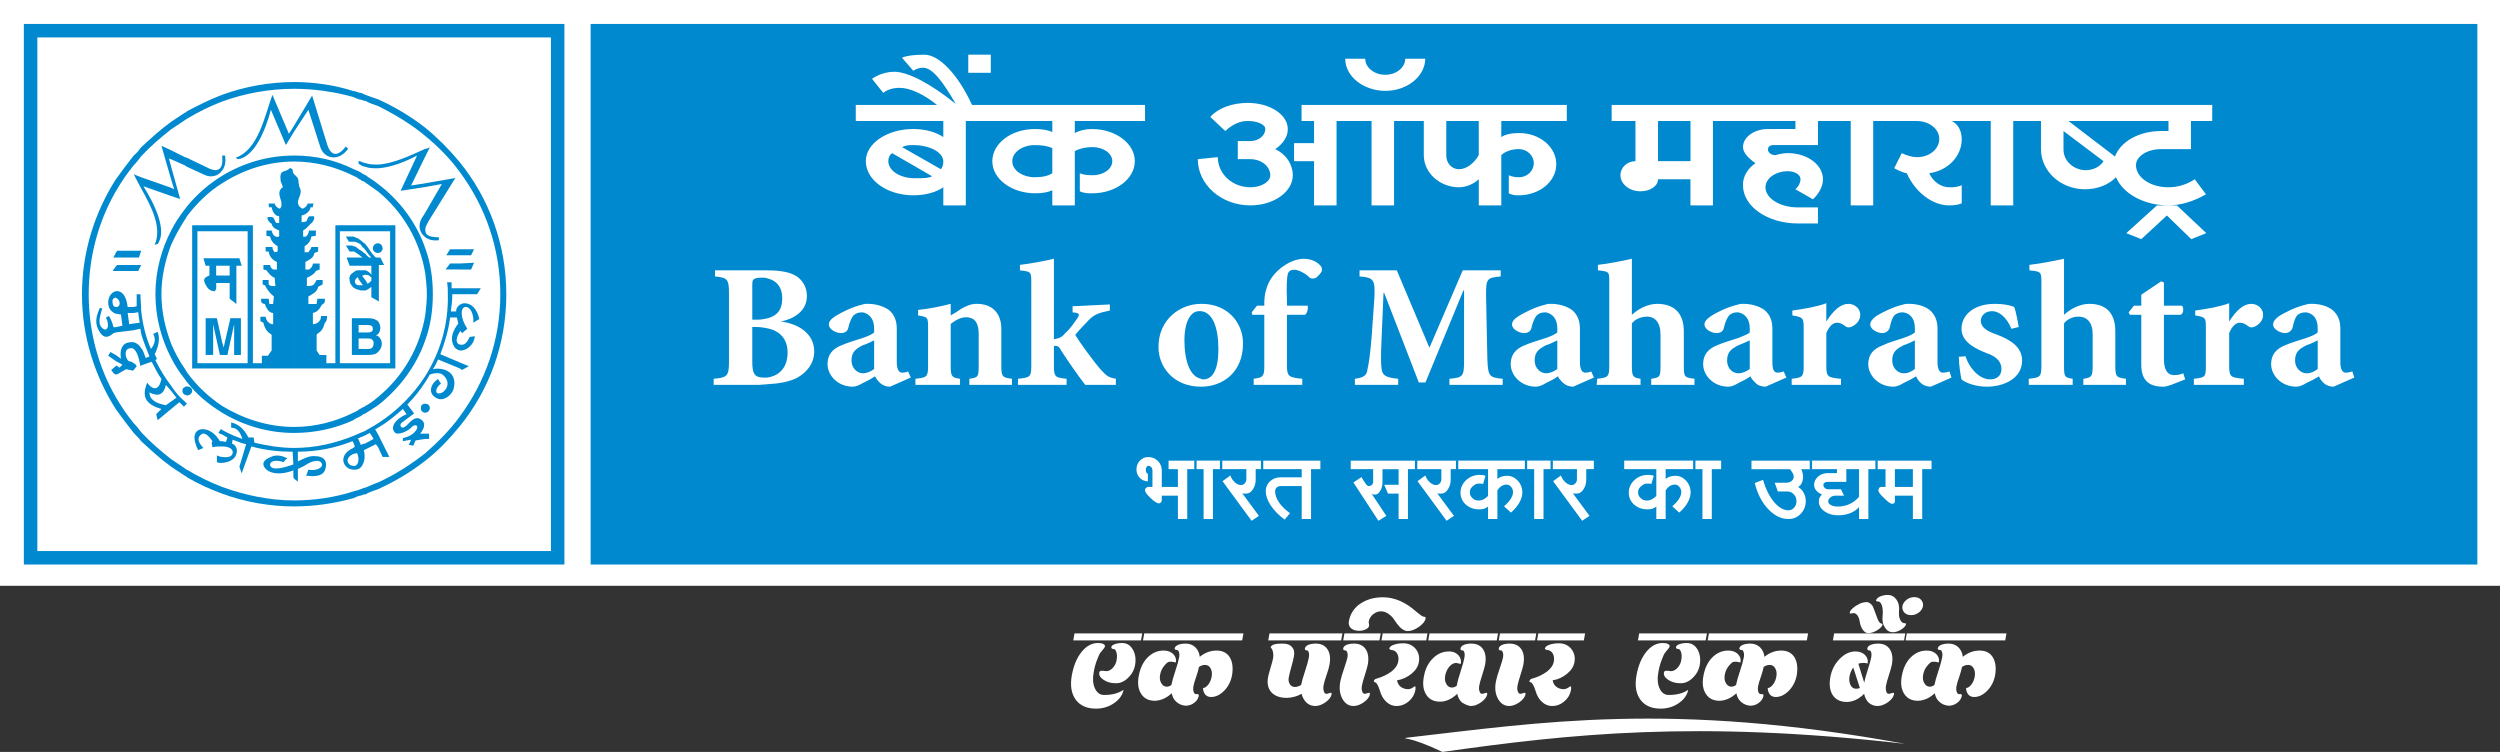
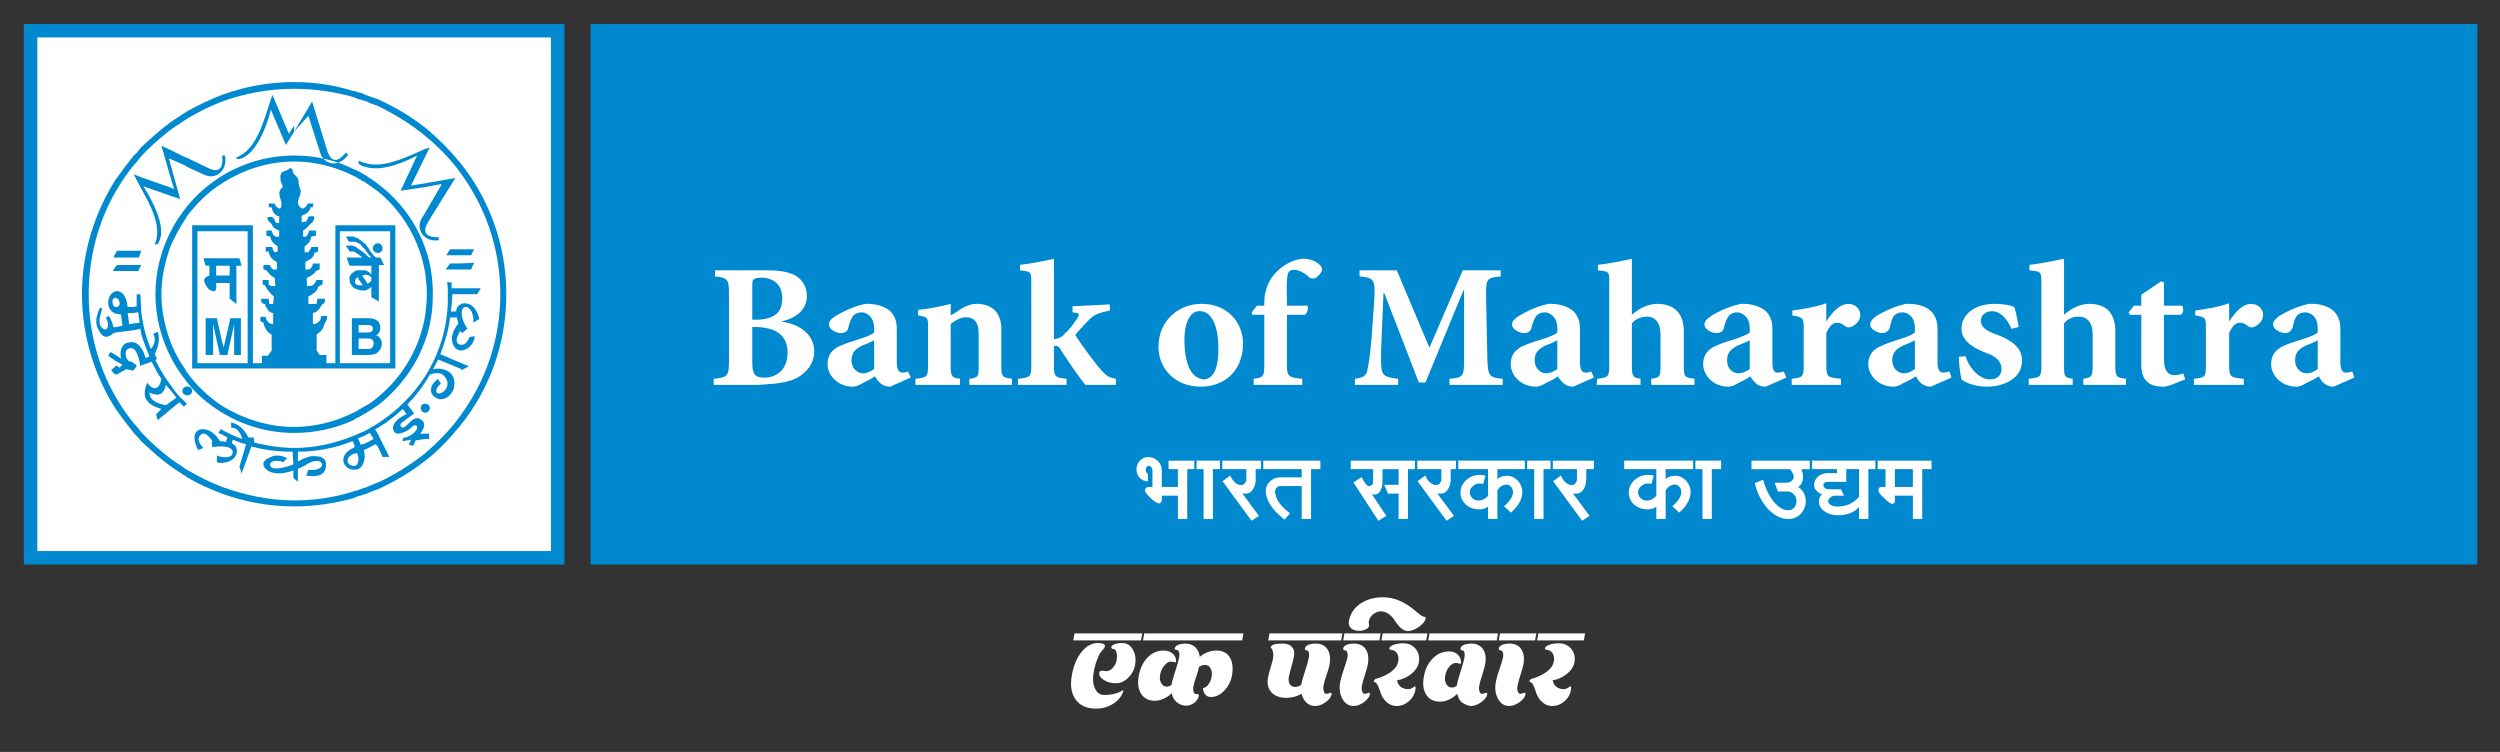
<svg xmlns="http://www.w3.org/2000/svg" version="1.1" id="Layer_1" x="0px" y="0px" width="400px" height="120.309px" viewBox="0 0 400 120.309" xml:space="preserve">
  <rect x="0" y="0" width="400" height="120.309" fill="#333333" stroke="none" />
  <g>
-     <rect y="0" fill="#FFFFFF" width="400" height="93.727" />
    <rect x="3.815" y="3.832" fill="#0089CF" width="86.491" height="86.492" />
    <rect x="5.975" y="5.99" fill="#FFFFFF" width="82.174" height="82.175" />
-     <path fill="#0089CF" d="M73.572,25.965c4.679,5.758,7.438,13.196,7.438,21.112c0,8.039-2.76,15.354-7.438,21.112v-1.559   c4.079-5.519,6.479-12.235,6.479-19.554c0-7.317-2.399-14.035-6.479-19.554V25.965L73.572,25.965z M73.572,58.954L73.572,58.954   l0.36,0.238l1.08-0.599l-1.44-0.6V58.954L73.572,58.954z M73.572,56.075L73.572,56.075c0.961,0.119,2.279-0.841,2.398-2.279   l-0.839,0.119c-0.36,0.84-0.84,1.439-1.56,1.201L73.572,56.075L73.572,56.075z M73.572,53.076L73.572,53.076l0.12-0.12l0.24,0.359   l0.839-0.72c-1.199-1.8-1.079-3.36-0.359-3.478c0.841-0.122,1.439,1.198,1.319,2.518l0.961-0.599c-0.36-1.56-1.2-2.52-2.4-2.52   c-0.24,0-0.479,0.119-0.72,0.24V53.076L73.572,53.076z M73.572,47.077L73.572,47.077h2.76l0.6-0.958h-3.359v0.958H73.572z    M73.572,43.12L73.572,43.12h1.801l0.479-1.08l-2.279,0.119v0.961H73.572z M73.572,40.84L73.572,40.84h1.801l0.479-0.96h-2.279   v0.96H73.572z M68.055,20.447v1.318c2.04,1.68,3.959,3.601,5.518,5.759v-1.559C71.893,23.926,70.095,22.125,68.055,20.447   L68.055,20.447L68.055,20.447z M73.572,68.19v-1.559c-1.559,2.159-3.478,4.08-5.518,5.878v1.2   C70.095,72.149,71.893,70.23,73.572,68.19L73.572,68.19L73.572,68.19z M73.572,39.88h-1.559l-0.602,0.96h2.16L73.572,39.88   L73.572,39.88L73.572,39.88z M73.572,42.159h-1.559l-0.72,0.96h2.278L73.572,42.159L73.572,42.159L73.572,42.159z M73.572,46.119   h-1.32c0-0.24,0-0.602,0-0.96h-0.718c0.12,0.72,0.12,1.319,0.12,1.919c0.119,4.799-1.2,9.236-3.6,13.075v0.961   c0.24-0.36,0.479-0.721,0.72-1.2c0.719-0.239,1.68-0.359,2.159,0.121c1.438,1.319,0.24,2.759-0.479,2.878   c-0.961,0.239-0.839-0.839,0.118-1.56c-0.237-0.24-0.358-0.479-0.478-0.721c-1.439,0.96-1.561,2.52-0.119,3.121   c0.958,0.479,2.396-0.481,2.638-1.681c0.599-2.641-1.8-3.359-3.359-2.999c0.361-0.479,0.601-1.08,0.841-1.56l3.478,1.439v-0.959   l-3.118-1.319c0.72-1.92,1.319-3.839,1.56-5.879h1.079l0.241,0.96c-0.841,1.08-1.32,2.28-0.841,3.359   c0.239,0.599,0.6,0.839,1.079,0.959v-0.959h-0.12c-0.599-0.36-0.479-1.08,0.12-2.04v-4.318c-0.36,0.239-0.6,0.6-0.6,1.08h-0.84   c0.119-0.841,0.239-1.8,0.239-2.76h1.2V46.119L73.572,46.119L73.572,46.119z M68.055,70.23v-0.839h0.601v0.839H68.055L68.055,70.23   L68.055,70.23z M68.055,66.031L68.055,66.031v-1.438c0.36,0,0.72,0.239,0.72,0.718C68.774,65.67,68.415,66.031,68.055,66.031   L68.055,66.031z M68.055,54.396v-4.079c0.119-0.959,0.24-2.158,0.24-3.239c0-1.08-0.121-2.159-0.24-3.238V39.76   c0.84,2.28,1.199,4.799,1.199,7.317C69.254,49.597,68.895,52.116,68.055,54.396L68.055,54.396L68.055,54.396z M68.055,37.96   L68.055,37.96v-0.959c0.119,0.721,0.84,0.959,2.159,0.959v0.479C69.254,38.561,68.534,38.321,68.055,37.96L68.055,37.96z    M68.055,36.641L68.055,36.641v-2.64l2.639-4.56l-2.639,0.481v-0.599l4.799-0.841l-4.319,6.958   C68.295,35.921,68.055,36.282,68.055,36.641L68.055,36.641z M68.055,25.004v-1.199c0.24,0,0.479-0.121,0.72-0.24L68.055,25.004   L68.055,25.004L68.055,25.004z M60.497,15.888L60.497,15.888c2.639,1.199,5.279,2.758,7.558,4.559v1.318   c-2.278-1.919-4.919-3.478-7.558-4.797V15.888L60.497,15.888z M68.055,73.709L68.055,73.709c-2.278,1.799-4.919,3.358-7.558,4.559   v-1.08c2.639-1.2,5.279-2.88,7.558-4.679V73.709L68.055,73.709z M68.055,23.806L68.055,23.806v1.199l-2.278,4.679l2.278-0.358   v0.599l-3.96,0.6l2.64-5.638c-1.801,0.959-4.197,1.918-6.237,2.04v-0.601C62.897,26.205,65.655,24.885,68.055,23.806L68.055,23.806   z M68.055,34.001l-0.6,0.96c-0.602,1.08-0.358,2.279,0.6,2.999v-0.959c0-0.121,0-0.24,0-0.36V34.001L68.055,34.001L68.055,34.001z    M68.055,39.76L68.055,39.76c-1.439-4.198-4.199-7.798-7.558-10.318v1.202c3.96,3.239,6.717,7.917,7.558,13.195V39.76L68.055,39.76   z M68.055,50.317L68.055,50.317v4.079c-1.439,4.199-4.199,7.797-7.558,10.438v-1.32C64.457,60.273,67.214,55.595,68.055,50.317   L68.055,50.317z M68.055,60.153v0.96c-0.841,1.319-1.799,2.52-2.88,3.599l1.081,1.44c-0.601,0.479-1.322,0.959-1.92,1.439   c-0.6,0.36-0.12,1.32,0.72,0.479c0.721-0.72,1.438-1.559,2.279-0.96c0.839,0.48,0.6,1.439-0.121,2.28h0.841v0.839l-1.561,0.24   l-0.36,0.839l-0.718-0.12l0.36-0.839l-1.319,0.238V70.11c0.959-0.238,1.677-0.6,2.158-1.319c0.481-0.721-0.24-1.079-0.839-0.36   c-0.602,0.602-2.04,1.201-2.52,0.84c-0.961-0.84,0-2.277,1.799-2.998l-0.599-0.839c-1.2,1.079-2.521,2.158-3.96,2.998v-0.719   C63.496,65.792,66.134,63.152,68.055,60.153L68.055,60.153L68.055,60.153z M68.055,64.593L68.055,64.593   c-0.48,0-0.72,0.239-0.72,0.718c0,0.359,0.239,0.721,0.72,0.721V64.593L68.055,64.593z M60.497,71.549L60.497,71.549l0.72,1.56   h1.079l-1.799-3.598V71.549L60.497,71.549z M60.497,58.954L60.497,58.954v-0.839h1.921V37.001h-1.921v-0.96h2.76v22.913H60.497   L60.497,58.954z M60.497,56.314L60.497,56.314c0.359-0.358,0.599-0.839,0.599-1.319c0-0.479-0.239-0.958-0.599-1.199V56.314   L60.497,56.314z M60.497,53.436L60.497,53.436c0.12-0.12,0.359-0.479,0.359-0.959c0-0.359-0.119-0.72-0.359-1.079V53.436   L60.497,53.436z M60.497,48.158L60.497,48.158V41.2h0.359l0.6,1.198h-0.839v5.877L60.497,48.158L60.497,48.158z M60.497,40.48   L60.497,40.48v-1.56c0.359,0,0.72,0.359,0.72,0.839C61.217,40.12,60.856,40.48,60.497,40.48L60.497,40.48z M58.457,15.168v0.959   c0.601,0.358,1.32,0.6,2.04,0.84v-1.08C59.777,15.648,59.058,15.408,58.457,15.168L58.457,15.168L58.457,15.168z M60.497,78.268   v-1.08c-0.72,0.24-1.439,0.602-2.04,0.839v1.08C59.058,78.747,59.777,78.508,60.497,78.268L60.497,78.268L60.497,78.268z    M60.497,26.324c-0.72,0-1.439,0-2.04-0.239v0.599c0.601,0.241,1.199,0.241,2.04,0.241V26.324L60.497,26.324L60.497,26.324z    M60.497,29.442c-0.72-0.599-1.439-0.958-2.04-1.438v1.2c0.722,0.479,1.32,0.959,2.04,1.439V29.442L60.497,29.442L60.497,29.442z    M60.497,36.041L60.497,36.041v0.96h-2.04v-0.96H60.497L60.497,36.041z M60.497,38.92L60.497,38.92v1.56   c-0.48,0-0.841-0.359-0.841-0.72C59.656,39.281,60.017,38.92,60.497,38.92L60.497,38.92z M60.497,41.2v6.958l-1.08-0.601v-1.68   c-0.238,0.24-0.599,0.479-0.96,0.6v-1.681l0.361,0.601c0.239-0.12,0.479-0.36,0.599-0.479v-0.601c-0.12,0-0.12,0-0.12,0   c-0.118-0.238-0.479-0.359-0.84-0.359v-0.721c0.361,0.12,0.722,0.36,0.96,0.721V42.52h-0.96V40.6c0.12,0.24,0.361,0.36,0.601,0.602   h0.359c-0.359-0.36-0.719-0.84-0.96-1.201v-0.96c0.601,0.72,0.96,1.56,1.681,2.16H60.497L60.497,41.2L60.497,41.2z M60.497,51.397   c-0.359-0.24-0.72-0.48-1.439-0.48h-0.601v1.08h0.361c0.479,0,0.838,0.12,0.838,0.6s-0.359,0.6-0.838,0.6h-0.361v0.959h0.481   c0.479,0,0.839,0.241,0.839,0.721c0,0.6-0.24,0.959-0.839,0.959h-0.481v0.96h0.241c1.079,0,1.439-0.12,1.799-0.48v-2.519   c-0.12-0.121-0.24-0.121-0.359-0.121c0.119-0.12,0.239-0.12,0.359-0.24V51.397L60.497,51.397L60.497,51.397z M60.497,58.115h-2.04   v0.839h2.04V58.115L60.497,58.115L60.497,58.115z M60.497,63.513c-0.72,0.599-1.318,1.081-2.04,1.439v1.199   c0.601-0.359,1.32-0.841,2.04-1.318V63.513L60.497,63.513L60.497,63.513z M60.497,67.711c-0.72,0.479-1.439,0.839-2.04,1.2v0.72   c0.241-0.12,0.481-0.24,0.722-0.361l0.599,0.96l-1.32,0.721v0.96l1.681-0.842l0.359,0.479V69.51l-0.48-0.84   c0.121,0,0.24-0.121,0.48-0.241L60.497,67.711L60.497,67.711L60.497,67.711z M57.979,14.928L57.979,14.928   c0.119,0.119,0.237,0.119,0.479,0.24v0.959c-0.241,0-0.359,0-0.479-0.12V14.928L57.979,14.928z M58.457,79.108L58.457,79.108   c-0.241,0-0.359,0-0.479,0.119v-1.079c0.119,0,0.237-0.12,0.479-0.12V79.108L58.457,79.108z M58.457,26.085L58.457,26.085v0.599   c-0.241,0-0.359-0.12-0.479-0.12v-0.599C58.098,25.965,58.216,26.085,58.457,26.085L58.457,26.085z M58.457,28.004L58.457,28.004   v1.2c-0.119-0.12-0.359-0.241-0.479-0.241v-1.199C58.098,27.883,58.216,27.883,58.457,28.004L58.457,28.004z M58.457,36.041h-0.479   v0.96h0.479V36.041L58.457,36.041L58.457,36.041z M58.457,39.04c-0.119-0.12-0.359-0.24-0.479-0.36v0.839   c0.119,0.121,0.359,0.24,0.479,0.479V39.04L58.457,39.04L58.457,39.04z M58.457,40.6c-0.241-0.12-0.359-0.239-0.479-0.359v0.96   h0.119h-0.119v1.318h0.479V40.6L58.457,40.6L58.457,40.6z M58.457,43.24c-0.119,0-0.359,0-0.479,0v0.841   c0.119,0,0.359-0.121,0.479-0.121V43.24L58.457,43.24L58.457,43.24z M58.457,44.798l-0.479-0.6v1.319l0.119,0.12h-0.119v0.84   c0.119,0,0.359,0,0.479,0V44.798L58.457,44.798L58.457,44.798z M58.457,50.917L58.457,50.917v1.08h-0.479v-1.08H58.457   L58.457,50.917z M58.457,53.196L58.457,53.196v0.959h-0.479v-0.959H58.457L58.457,53.196z M58.457,55.834L58.457,55.834v0.96   h-0.479v-0.96H58.457L58.457,55.834z M58.457,58.115L58.457,58.115v0.839h-0.479v-0.839H58.457L58.457,58.115z M58.457,64.952   L58.457,64.952v1.199c-0.241,0.12-0.359,0.12-0.479,0.24v-1.2C58.098,65.192,58.338,65.072,58.457,64.952L58.457,64.952z    M58.457,68.911L58.457,68.911v0.72c-0.119,0.119-0.359,0.119-0.479,0.24v-0.721C58.098,69.031,58.338,69.031,58.457,68.911   L58.457,68.911z M58.457,70.95L58.457,70.95v0.96l-0.241,0.118c0.241,0.961,0.122,1.8-0.237,2.399V71.07L58.457,70.95L58.457,70.95   z M57.377,14.808v1.081c0.241,0,0.481,0.12,0.602,0.12v-1.08C57.858,14.928,57.618,14.808,57.377,14.808L57.377,14.808   L57.377,14.808z M57.979,79.227v-1.079c-0.12,0.12-0.36,0.12-0.602,0.24v0.96C57.618,79.348,57.858,79.227,57.979,79.227   L57.979,79.227L57.979,79.227z M57.979,25.965c-0.12-0.121-0.36-0.121-0.602-0.239v0.479c0.241,0.12,0.359,0.24,0.602,0.358V25.965   L57.979,25.965L57.979,25.965z M57.979,27.764c-0.12-0.12-0.36-0.24-0.602-0.36v1.2c0.241,0.12,0.481,0.24,0.602,0.359V27.764   L57.979,27.764L57.979,27.764z M57.979,36.041L57.979,36.041v0.96h-0.602v-0.96H57.979L57.979,36.041z M57.979,38.68L57.979,38.68   v0.839c-0.12-0.239-0.242-0.358-0.36-0.479c-0.119,0-0.119-0.12-0.241-0.12V38.2c0.122,0,0.122,0.12,0.122,0.12   C57.736,38.44,57.858,38.561,57.979,38.68L57.979,38.68z M57.979,40.24L57.979,40.24V41.2l-0.602-0.481V39.88   C57.618,39.999,57.858,40.12,57.979,40.24L57.979,40.24z M57.979,41.2L57.979,41.2v1.318h-0.602V41.2H57.979L57.979,41.2z    M57.979,43.24L57.979,43.24v0.841v0.119v1.319l-0.602-0.839V43.24c0.122,0,0.241,0,0.359,0   C57.858,43.24,57.858,43.24,57.979,43.24L57.979,43.24z M57.979,45.638L57.979,45.638v0.84c-0.242,0-0.36,0-0.602-0.122v-0.719   C57.618,45.638,57.736,45.638,57.979,45.638L57.979,45.638z M57.979,50.917h-0.602v1.08h0.602V50.917L57.979,50.917L57.979,50.917z    M57.979,53.196h-0.602v0.959h0.602V53.196L57.979,53.196L57.979,53.196z M57.979,55.834h-0.602v0.96h0.602V55.834L57.979,55.834   L57.979,55.834z M57.979,58.115h-0.602v0.839h0.602V58.115L57.979,58.115L57.979,58.115z M57.979,65.192   c-0.12,0.119-0.36,0.241-0.602,0.359v1.2c0.241-0.12,0.481-0.239,0.602-0.359V65.192L57.979,65.192L57.979,65.192z M57.979,69.151   c-0.12,0-0.36,0.119-0.602,0.24v0.72c0.241-0.119,0.481-0.238,0.602-0.238V69.151L57.979,69.151L57.979,69.151z M57.979,71.07   l-0.242,0.12l-0.359-0.839v4.678c0.241-0.118,0.481-0.358,0.602-0.599L57.979,71.07L57.979,71.07L57.979,71.07z M56.538,14.568   L56.538,14.568c0.24,0,0.601,0.121,0.839,0.239v1.081c-0.238-0.121-0.599-0.24-0.839-0.36V14.568L56.538,14.568z M57.377,79.348   L57.377,79.348c-0.238,0.119-0.599,0.24-0.839,0.36v-1.079c0.24-0.121,0.601-0.121,0.839-0.241V79.348L57.377,79.348z    M57.377,25.726L57.377,25.726v0.479c0,0,0,0,0-0.12v-0.481C57.377,25.604,57.377,25.604,57.377,25.726L57.377,25.726z    M57.377,27.404L57.377,27.404v1.2c-0.238-0.238-0.599-0.359-0.839-0.479v-1.08C56.778,27.164,57.139,27.284,57.377,27.404   L57.377,27.404z M57.377,36.041h-0.839v0.96h0.839V36.041L57.377,36.041L57.377,36.041z M57.377,38.2   c-0.238-0.119-0.599-0.24-0.839-0.359v0.839h0.12c0.239,0,0.48,0.12,0.719,0.24V38.2L57.377,38.2L57.377,38.2z M57.377,39.88   c0-0.12-0.119-0.12-0.119-0.12c-0.239-0.24-0.479-0.359-0.72-0.359v0.839h0.12l0.719,0.479V39.88L57.377,39.88L57.377,39.88z    M57.377,41.2h-0.839v1.318h0.839V41.2L57.377,41.2L57.377,41.2z M57.377,43.24c-0.358,0-0.599,0.119-0.839,0.359v2.398   c0.24,0.121,0.48,0.358,0.839,0.358v-0.719c-0.238,0-0.358-0.12-0.479-0.239c-0.239-0.36-0.119-0.72,0.36-1.081l0.119,0.36V43.24   L57.377,43.24L57.377,43.24z M57.377,50.917L57.377,50.917v1.08v1.199v0.96v1.679v0.96h-0.839v-5.878H57.377L57.377,50.917z    M57.377,58.115L57.377,58.115v0.839h-0.839v-0.839H57.377L57.377,58.115z M57.377,65.551L57.377,65.551v1.2   c-0.238,0.121-0.599,0.241-0.839,0.48v-1.2C56.778,65.912,57.139,65.792,57.377,65.551L57.377,65.551z M57.377,69.391   L57.377,69.391v0.72c0,0,0,0-0.119,0l0.119,0.24v4.678c-0.238,0.121-0.599,0.121-0.839,0.121v-0.6c0.72,0.12,1.08-0.959,0.601-2.04   c-0.241,0-0.48,0.119-0.601,0.119V71.67c0.12-0.121,0.12-0.121,0.24-0.239l-0.24-0.601v-1.08   C56.778,69.631,57.139,69.511,57.377,69.391L57.377,69.391z M47.062,13.128v1.08c3.237,0,6.478,0.48,9.477,1.319v-0.959   C53.539,13.609,50.299,13.128,47.062,13.128L47.062,13.128L47.062,13.128z M56.538,79.708v-1.079   c-2.999,0.959-6.239,1.438-9.477,1.438v0.959C50.299,81.027,53.539,80.547,56.538,79.708L56.538,79.708L56.538,79.708z    M56.538,27.044c-2.879-1.44-6.117-2.16-9.477-2.16v0.959c3.359,0,6.598,0.84,9.477,2.28V27.044L56.538,27.044L56.538,27.044z    M56.538,36.041L56.538,36.041h-2.879v22.074H52.22v-1.32h-1.079l-0.479-0.72v-2.52c0.36-0.479,0.599-0.24,1.078-1.201l0.24-0.719   c0.24-0.119,0.36-0.599,0.36-1.08h-0.96c0,0.96-0.84,1.32-1.319,1.32v-1.799c0.36-0.119,0.601-0.119,1.08-0.72l0.358-0.6   c0.24-0.121,0.36-0.24,0.48-0.481v-0.479H50.78l-0.119,0.839h-1.32v-1.199c0.601-0.359,1.439-0.72,1.56-1.559   c0.121,0,0.599-0.36,0.72-0.36v-0.72h-0.959L50.3,45.4c-0.238,0.479-1.319,0.359-1.199,0.359v-1.32   c0.602-0.239,1.199-0.6,1.44-1.08l0.601-0.238v-0.96h-1.08c0,0.359-0.241,0.72-0.601,0.96c-0.238,0-0.36,0-0.6,0v-1.2   c0.6-0.36,1.319-0.602,1.438-1.44l0.602-0.241v-0.72H49.82c0,0.24-0.359,0.602-0.479,0.841h-0.602V39.4   c0.602-0.36,0.962-0.84,1.08-1.56l0.721-0.119V36.88h-1.08c-0.238,1.08-0.721,1.08-0.959,0.96v-0.96   c0.599-0.359,0.599-0.479,1.2-1.08c0.479-0.239,0.839-1.319,0.359-1.199h-0.479c-0.359,0-0.359,0.601-0.602,0.839   c-0.119,0-0.479,0.12-0.72,0.12v-1.08c0.601-0.119,1.321-0.6,1.441-1.32h0.359c0-0.119,0-0.359,0.119-0.6c-0.36,0-0.72,0-0.958,0   c-0.122,0.48-0.482,0.722-0.841,0.84c-0.479-0.359-0.601-0.359-0.72-0.959c0-0.841,0.84-1.561,0.24-2.521l-0.121-0.6   c0-0.959-0.36-1.08-0.719-1.44v31.071h9.477v-0.84h-2.16v-21.11h2.16v-0.96H56.538z M56.538,37.841L56.538,37.841v0.839h-0.72   l-0.479-0.839H56.538L56.538,37.841z M56.538,39.401L56.538,39.401v0.839h-0.6l-0.599-0.958c0.358,0,0.599,0,0.959,0   C56.418,39.281,56.418,39.281,56.538,39.401L56.538,39.401z M56.538,41.2L56.538,41.2v1.318h-0.6L55.459,41.2H56.538L56.538,41.2z    M56.538,43.599L56.538,43.599v2.398c-0.359-0.359-0.6-0.72-0.6-1.2C55.818,44.318,56.059,43.839,56.538,43.599L56.538,43.599z    M56.538,50.917h-0.239v5.878h0.239V50.917L56.538,50.917L56.538,50.917z M56.538,66.031c-2.879,1.439-6.117,2.28-9.477,2.28v0.958   c3.359,0,6.598-0.72,9.477-2.038V66.031L56.538,66.031L56.538,66.031z M56.538,69.75c-2.999,1.2-6.117,1.919-9.477,1.919v4.918   l0.6,0.48v-2.04c0.479-0.239,0.84-0.358,1.199-0.599c0.841-0.601,2.28-1.079,2.639-0.24c0.24,0.721-1.078,1.2-2.158,0.96   c-0.119,0.359-0.241,0.721-0.361,0.96c0.962,0.12,2.52,0.239,3-0.841c0.479-1.198,0.119-2.277-1.559-2.277   c-0.84-0.12-1.801,0.359-2.76,0.839v-1.56c3.119,0,5.998-0.6,8.757-1.681l0.12,0.241V69.75L56.538,69.75L56.538,69.75z    M56.538,71.669L56.538,71.669c-2.16,0.959-1.919,2.76-0.6,3.358c0.12,0,0.36,0.121,0.6,0.121v-0.6c-0.12,0-0.359-0.12-0.479-0.12   c-0.719-0.479-0.6-1.32,0.479-1.8V71.669L56.538,71.669z M47.062,21.046v-0.959l2.88-4.799l2.398,7.798   c0.6,1.918,1.678,2.039,3,0.358l0.358,0.36c-1.559,2.159-3.839,1.56-4.438-0.24l-1.919-5.999L47.062,21.046L47.062,21.046   L47.062,21.046z M47.062,81.027L47.062,81.027c-3.96,0-7.918-0.721-11.517-2.04v-1.078c3.599,1.317,7.557,2.159,11.517,2.159   V81.027L47.062,81.027z M35.545,15.168L35.545,15.168c3.599-1.32,7.557-2.04,11.517-2.04v1.08c-3.96,0-7.918,0.72-11.517,2.04   V15.168L35.545,15.168z M47.062,20.086v0.959l-1.32,2.16l-2.398-5.64c-0.839,3.239-2.64,7.559-5.278,7.917l-0.36-0.239   c3.601-1.319,4.559-6.357,5.877-10.076l2.641,6.237L47.062,20.086L47.062,20.086L47.062,20.086z M47.062,24.885L47.062,24.885   v0.959c-4.198,0-8.157,1.32-11.517,3.48v-1.2C38.904,26.085,42.863,24.885,47.062,24.885L47.062,24.885z M47.062,27.883v31.071   H35.545v-0.839h4.079V37.001h-4.079v-0.96h4.919v22.074h1.438v-1.201h0.961l0.599-0.839v-2.52c-0.599-0.36-1.079-0.839-1.318-1.92   l-0.48-0.238v-0.721h0.841c0.119,0.84,0.719,1.199,1.198,1.199v-1.799c-0.479,0-0.839-0.36-1.198-1.08l-0.121-0.36   c-0.239,0-0.48-0.119-0.6-0.36v-0.479h1.199l0.119,0.839h0.601l0.12-1.199c-0.6-0.479-1.079-1.081-1.439-1.799   c-0.12,0-0.239-0.12-0.36-0.12c0-0.239,0-0.479,0-0.72h0.96V45.4c0,0.479,1.08,0.359,1.08,0.359l-0.119-1.32   c-0.481-0.12-0.961-0.72-1.32-1.199l-0.479-0.119V42.4h1.079c0,0.239,0.12,0.479,0.479,0.721c0.12,0,0.36,0,0.601,0v-1.2   c-0.722-0.36-1.201-0.841-1.32-1.681h-0.479v-0.721h1.077c0,0.24,0.121,0.602,0.362,0.841l0.478-0.122V39.4   c-0.599-0.36-1.078-0.84-1.198-1.56l-0.6-0.119V36.88h0.839c0.24,1.08,0.841,1.08,1.201,0.96v-0.96   c-0.601-0.239-1.082-0.479-1.201-1.08c-0.479-0.239-0.958-1.08-0.479-1.08h0.479c0.36,0,0.481,0.601,0.721,0.961   c0.12,0,0.358,0,0.48,0v-1.08c-0.601,0-1.082-0.72-1.201-1.44h-0.36c-0.119-0.119-0.119-0.359-0.119-0.6c0.36,0,0.599,0,0.961,0   c0.119,0.48,0.478,0.722,0.838,0.84l0.239-0.359c0-0.241,0-0.48,0-0.721c-0.239-0.96-0.718-1.679,0.241-2.399l-0.36-0.96   c-0.238-1.918,0.602-1.319,1.32-1.918c0.121-0.241,0.481-0.12,0.601,0.119C46.822,27.524,46.941,27.764,47.062,27.883   L47.062,27.883L47.062,27.883z M47.062,68.312L47.062,68.312v0.958c-4.198,0-8.157-1.199-11.517-3.238v-1.079   C38.904,66.992,42.863,68.312,47.062,68.312L47.062,68.312z M47.062,71.669v4.918l-0.12-0.239v-1.08   c-1.319,0.479-2.759,0.722-3.959,0.121c-0.96-0.6-1.319-1.56,0.119-2.159c0.842-0.479,1.8-0.479,2.881,0.12   c-0.241,0.119-0.479,0.359-0.599,0.6c-1.321-0.48-2.282-0.12-2.161,0.479c0.12,0.72,1.44,0.72,3.719-0.121l-0.119-2.039   c-2.281,0-4.439-0.24-6.599-0.839l-1.56,4.317l-0.36-1.079l1.08-3.6c-0.72-0.119-1.44-0.48-2.158-0.719l-0.12,0.601   c0.599,0.239,0.959,0.84,0.718,1.679c-0.238,0.84-1.078,1.32-2.278,1.44v-0.961c0.84,0.121,1.561,0,1.681-0.599   c0.118-0.599-0.48-1.079-1.681-1.079v-0.842l0.6,0.122l0.24-0.721c-0.24-0.119-0.48-0.24-0.84-0.479v-0.72   c1.079,0.6,2.159,1.081,3.24,1.438c-0.36-1.079-0.842-1.8-1.801-1.8v-0.839c1.08,0.24,2.039,0.959,2.76,2.399h0.84l0.119,0.84   C42.743,71.31,44.901,71.669,47.062,71.669L47.062,71.669L47.062,71.669z M35.545,56.795h0.84l1.078-4.919v4.919h1.081v-5.878   h-1.68l-1.079,4.679l-0.24-0.84V56.795L35.545,56.795L35.545,56.795z M35.545,45.279h1.2v2.52l1.078,0.839V42.52h0.841l-0.36-1.201   h-2.759v1.201h1.2v1.561h-1.2V45.279L35.545,45.279L35.545,45.279z M35.545,27.284L35.545,27.284c0.48-0.601,0.6-1.44,0.48-2.399   h-0.48V27.284L35.545,27.284z M35.545,78.987v-1.078c-1.92-0.721-3.838-1.681-5.639-2.76v1.199   C31.707,77.429,33.625,78.268,35.545,78.987L35.545,78.987L35.545,78.987z M29.906,17.808v1.199   c1.801-1.08,3.719-2.039,5.639-2.759v-1.08C33.625,15.888,31.707,16.847,29.906,17.808L29.906,17.808L29.906,17.808z    M35.545,24.885c0.24,2.16-0.601,2.879-2.399,1.918l-3.239-1.559v1.438l2.879,1.32c1.081,0.479,2.159,0.12,2.76-0.72L35.545,24.885   L35.545,24.885L35.545,24.885z M35.545,28.124L35.545,28.124c-2.158,1.317-4.078,2.999-5.639,4.918v1.56   c1.561-2.04,3.479-3.958,5.639-5.277V28.124L35.545,28.124z M35.545,36.041h-4.799v22.074v0.839h4.799v-0.839h-3.959V37.001h3.959   V36.041L35.545,36.041L35.545,36.041z M35.545,41.319L35.545,41.319h-3l0.36,1.201h0.601v1.561   c-0.961,0.358-1.081,0.718-0.479,1.679c0.238,0.48,0.721,0.839,1.319,0.839c0.359-0.358,0.24-0.719,0.24-1.319h0.959V44.08h-0.959   V42.52h0.959V41.319L35.545,41.319z M35.545,54.755L35.545,54.755l-0.84-3.839h-1.8v5.878h1.2v-4.919l1.079,4.919h0.36   L35.545,54.755L35.545,54.755z M35.545,64.952c-2.158-1.439-4.078-3.238-5.639-5.398v1.559c1.561,2.039,3.479,3.599,5.639,4.917   V64.952L35.545,64.952L35.545,64.952z M35.545,68.791c0,0-0.12-0.12-0.24-0.12l-0.36,0.599c0.24,0.121,0.48,0.241,0.601,0.241   L35.545,68.791L35.545,68.791L35.545,68.791z M35.545,70.589L35.545,70.589h-0.36c-0.72-1.198-1.679-1.918-2.76-1.918   c-1.078,0-1.917,0.96-0.718,3.358l0.838-0.359c-0.718-0.719-1.078-1.56-0.48-2.039c0.48-0.6,1.2-0.12,1.921,0.958l-0.119,0.241   l0.119,0.719c0.601-0.118,1.199-0.118,1.56-0.118L35.545,70.589L35.545,70.589z M35.545,73.109c-0.24,0-0.601-0.118-0.84-0.238   v1.079c0.36,0.12,0.6,0.12,0.84,0.12V73.109L35.545,73.109L35.545,73.109z M29.906,63.272v-1.438c0.479,0,0.84,0.24,0.84,0.72   C30.746,62.912,30.387,63.272,29.906,63.272L29.906,63.272L29.906,63.272z M29.906,76.348L29.906,76.348   c-0.12-0.12-0.239-0.239-0.359-0.239v-1.199c0.12,0.118,0.239,0.239,0.359,0.239V76.348L29.906,76.348z M29.547,18.046   L29.547,18.046c0.12,0,0.239-0.119,0.359-0.238v1.199c-0.12,0.12-0.239,0.12-0.359,0.239V18.046L29.547,18.046z M29.906,25.245   L29.906,25.245v1.438l-0.359-0.239v-1.319L29.906,25.245L29.906,25.245z M29.906,33.042L29.906,33.042v1.56   c-0.12,0.24-0.239,0.479-0.359,0.601v-1.681C29.667,33.402,29.786,33.161,29.906,33.042L29.906,33.042z M29.906,59.554   L29.906,59.554v1.559c-0.12-0.119-0.239-0.359-0.359-0.479v-1.679C29.667,59.193,29.786,59.314,29.906,59.554L29.906,59.554z    M29.906,61.833L29.906,61.833v1.438c-0.12,0-0.239-0.12-0.359-0.12v-1.198C29.667,61.833,29.786,61.833,29.906,61.833   L29.906,61.833z M29.547,64.952L29.547,64.952v-0.721c0.12,0.12,0.239,0.24,0.359,0.361L29.547,64.952L29.547,64.952z    M29.547,76.109v-1.199c-0.719-0.48-1.438-0.96-2.16-1.44v1.2C28.108,75.149,28.828,75.63,29.547,76.109L29.547,76.109   L29.547,76.109z M27.387,19.486v1.2c0.722-0.479,1.441-0.96,2.16-1.439v-1.2C28.828,18.527,28.108,19.007,27.387,19.486   L27.387,19.486L27.387,19.486z M29.547,25.125l-2.16-1.081v1.439l2.16,0.961V25.125L29.547,25.125L29.547,25.125z M29.547,33.522   c-0.84,1.08-1.561,2.16-2.16,3.358v2.28c0.6-1.32,1.32-2.641,2.16-3.958V33.522L29.547,33.522L29.547,33.522z M29.547,58.954   c-0.84-1.199-1.561-2.52-2.16-3.959v2.279c0.6,1.199,1.32,2.279,2.16,3.358V58.954L29.547,58.954L29.547,58.954z M29.547,61.953   c-0.24,0.12-0.359,0.239-0.359,0.6c0,0.24,0.119,0.48,0.359,0.6V61.953L29.547,61.953L29.547,61.953z M29.547,64.232L29.547,64.232   c-0.84-0.719-1.561-1.559-2.16-2.518v0.839l0.84,1.08l-0.84,0.6v1.201l1.32-1.081c0.241,0.241,0.48,0.48,0.72,0.721l0.12-0.12   V64.232L29.547,64.232z M27.387,31.363L27.387,31.363v-1.319l0.479,0.24l-0.479-1.561v-2.04l1.441,5.158L27.387,31.363   L27.387,31.363z M27.387,74.669L27.387,74.669c-1.679-1.2-3.239-2.64-4.798-4.08v-1.438c1.439,1.561,3.119,2.999,4.798,4.318   V74.669L27.387,74.669z M22.589,23.565L22.589,23.565c1.559-1.439,3.119-2.879,4.798-4.079v1.2   c-1.679,1.32-3.358,2.759-4.798,4.318V23.565L22.589,23.565z M27.387,24.044v1.439l-0.36-0.119l0.36,1.318v2.04l-1.559-5.397   L27.387,24.044L27.387,24.044L27.387,24.044z M27.387,30.043L27.387,30.043v1.319l-4.438-1.559c1.801,2.878,3.84,7.077,2.28,9.236   l-0.479,0.121c1.199-2.761-0.481-6-2.16-8.998v-1.799L27.387,30.043L27.387,30.043z M27.387,36.88v2.28   c-0.959,2.519-1.559,5.157-1.559,7.917s0.6,5.398,1.559,7.917v2.279c-1.559-3-2.519-6.479-2.519-10.197   C24.868,43.359,25.828,39.88,27.387,36.88L27.387,36.88L27.387,36.88z M27.387,61.714L27.387,61.714v0.839l-0.84-0.959   c-0.358,1.559-1.199,1.919-2.639,1.2c0,1.199,1.201,1.8,2.639,2.04l0.84-0.602v1.201l-2.158,1.799l-0.241-0.96l0.841-0.839   c-2.999-0.839-2.999-2.398-2.279-4.2c0.959,1.32,1.92,1.2,2.279-0.6c-0.6-0.839-1.079-1.799-1.561-2.758l-1.679,0.599v-2.759   c0.359,0.36,0.479,0.96,0.72,1.56l0.6-0.239c-0.479-1.2-0.96-2.399-1.319-3.6v-3.719c0.24,2.16,0.72,4.199,1.559,6.118   c0.602-0.719,0.84-1.56,0.36-2.399l0.721-0.359c0.359,0.96,0.24,2.158-0.479,3.6l0.36,0.718l-0.241,0.241   C25.588,59.074,26.428,60.514,27.387,61.714L27.387,61.714z M22.589,70.589v-1.438c-0.358-0.479-0.72-0.96-1.198-1.438v1.559   C21.869,69.75,22.23,70.11,22.589,70.589L22.589,70.589L22.589,70.589z M21.391,24.885v1.561c0.479-0.479,0.84-0.961,1.198-1.44   v-1.439C22.23,24.044,21.869,24.524,21.391,24.885L21.391,24.885L21.391,24.885z M22.589,28.365l-1.198-0.481   c0.359,0.721,0.84,1.559,1.198,2.28V28.365L22.589,28.365L22.589,28.365z M22.589,49.716c0-0.839-0.12-1.8-0.12-2.639h-0.6   c0,0.721,0,1.319,0,1.919l-0.479,0.122v0.958l0.719-0.119l0.24,1.678l-0.959,0.121v1.08l1.078-0.24c0,0.359,0.12,0.6,0.12,0.839   L22.589,49.716L22.589,49.716L22.589,49.716z M22.589,55.715c-0.239-0.48-0.72-0.839-1.198-0.959v1.079   c0.479,0.359,0.84,1.318,1.078,2.76l0.12-0.121V55.715L22.589,55.715L22.589,55.715z M21.391,59.193v-1.077   c0.239,0.118,0.359,0.237,0.479,0.479L21.391,59.193L21.391,59.193L21.391,59.193z M21.391,43.359L21.391,43.359V42.4h1.198   l-0.479,0.959H21.391L21.391,43.359z M21.391,41.2L21.391,41.2v-1.08h1.198L22.23,41.2H21.391L21.391,41.2z M21.391,69.27   L21.391,69.27c-0.961-1.199-1.92-2.519-2.88-3.837v-1.92c0.841,1.439,1.8,2.879,2.88,4.199V69.27L21.391,69.27z M18.511,28.724   L18.511,28.724c0.96-1.32,1.919-2.639,2.88-3.839v1.561c-1.08,1.318-2.039,2.759-2.88,4.198V28.724L18.511,28.724z M21.391,27.883   L21.391,27.883V40.12v1.08h-2.88V40.48l0.239-0.359h2.641V27.883L21.391,27.883z M21.391,42.399H18.75l-0.239,0.239v0.72h2.88   V42.399L21.391,42.399L21.391,42.399z M21.391,49.118L21.391,49.118v0.958H20.43l0.24,1.799l0.721-0.12v1.08l-2.88,0.358v-0.841   l1.079-0.238l-0.238-1.8c-0.241,0-0.602-0.121-0.841-0.121v-1.077c0.119,0,0.239,0,0.239,0c0.36-0.122,0.479-0.481,0.36-0.842   c-0.119-0.359-0.36-0.6-0.6-0.6v-1.08c0.841-0.119,1.68,0.479,1.919,2.521h0.962V49.118z M21.391,54.755L21.391,54.755v1.079   c-0.121-0.12-0.241-0.12-0.479-0.12c-1.08,0-0.961,1.438-0.361,2.04c0.361,0.12,0.6,0.12,0.841,0.36v1.077l-0.121,0.121   l-1.079-0.239l-1.08,0.6c-0.119,0.119-0.36,0.239-0.6,0.239v-1.318l0.119-0.121l0.48,0.36l0.479-0.48l-1.079-0.599v-0.96   l0.841,0.599c-0.241-1.559,0.238-2.518,1.438-2.638C21.03,54.755,21.27,54.755,21.391,54.755L21.391,54.755z M18.511,65.433v-1.92   c-2.76-4.799-4.319-10.437-4.319-16.436c0-5.998,1.56-11.637,4.319-16.435v-1.92C15.153,34,13.113,40.36,13.113,47.077   C13.112,53.796,15.152,60.153,18.511,65.433L18.511,65.433L18.511,65.433z M18.511,40.48L18.511,40.48L18.152,41.2h0.359V40.48   L18.511,40.48z M18.511,42.639v0.72h-0.479L18.511,42.639L18.511,42.639L18.511,42.639z M18.511,46.598L18.511,46.598   c-0.601,0.12-1.2,0.84-1.2,1.799c0,0.839,0.361,1.44,1.2,1.799v-1.077c-0.241,0-0.479-0.241-0.479-0.602   c-0.121-0.359,0-0.84,0.358-0.84c0-0.119,0.121-0.119,0.121,0V46.598L18.511,46.598z M18.511,52.355L18.511,52.355h-0.359   c-0.12-0.599-0.361-1.198-0.721-1.799l-0.479,0.24c0.721,1.438,0.119,2.398-0.6,1.68c-0.84-0.72-0.24-2.159,0-3.119l-0.36-0.121   c-0.601,1.32-0.96,2.521,0,3.959c0.722,1.08,1.439,0.72,2.16,0.12l0.359-0.12V52.355L18.511,52.355z M18.511,56.795L18.511,56.795   l-0.839-0.48l-0.361,0.601l1.2,0.841V56.795L18.511,56.795z M18.511,58.595L18.511,58.595l-0.721,0.599l0.361,0.481   c0.118,0.119,0.238,0.239,0.359,0.239L18.511,58.595L18.511,58.595z" />
+     <path fill="#0089CF" d="M73.572,25.965c4.679,5.758,7.438,13.196,7.438,21.112c0,8.039-2.76,15.354-7.438,21.112v-1.559   c4.079-5.519,6.479-12.235,6.479-19.554c0-7.317-2.399-14.035-6.479-19.554V25.965L73.572,25.965z M73.572,58.954L73.572,58.954   l0.36,0.238l1.08-0.599l-1.44-0.6V58.954L73.572,58.954z M73.572,56.075L73.572,56.075c0.961,0.119,2.279-0.841,2.398-2.279   l-0.839,0.119c-0.36,0.84-0.84,1.439-1.56,1.201L73.572,56.075L73.572,56.075z M73.572,53.076L73.572,53.076l0.12-0.12l0.24,0.359   l0.839-0.72c-1.199-1.8-1.079-3.36-0.359-3.478c0.841-0.122,1.439,1.198,1.319,2.518l0.961-0.599c-0.36-1.56-1.2-2.52-2.4-2.52   c-0.24,0-0.479,0.119-0.72,0.24V53.076L73.572,53.076z M73.572,47.077L73.572,47.077h2.76l0.6-0.958h-3.359v0.958H73.572z    M73.572,43.12L73.572,43.12h1.801l0.479-1.08l-2.279,0.119v0.961H73.572z M73.572,40.84L73.572,40.84h1.801l0.479-0.96h-2.279   v0.96H73.572z M68.055,20.447v1.318c2.04,1.68,3.959,3.601,5.518,5.759v-1.559C71.893,23.926,70.095,22.125,68.055,20.447   L68.055,20.447L68.055,20.447z M73.572,68.19v-1.559c-1.559,2.159-3.478,4.08-5.518,5.878v1.2   C70.095,72.149,71.893,70.23,73.572,68.19L73.572,68.19L73.572,68.19z M73.572,39.88h-1.559l-0.602,0.96h2.16L73.572,39.88   L73.572,39.88L73.572,39.88z M73.572,42.159h-1.559l-0.72,0.96h2.278L73.572,42.159L73.572,42.159L73.572,42.159z M73.572,46.119   h-1.32c0-0.24,0-0.602,0-0.96h-0.718c0.12,0.72,0.12,1.319,0.12,1.919c0.119,4.799-1.2,9.236-3.6,13.075v0.961   c0.24-0.36,0.479-0.721,0.72-1.2c0.719-0.239,1.68-0.359,2.159,0.121c1.438,1.319,0.24,2.759-0.479,2.878   c-0.961,0.239-0.839-0.839,0.118-1.56c-0.237-0.24-0.358-0.479-0.478-0.721c-1.439,0.96-1.561,2.52-0.119,3.121   c0.958,0.479,2.396-0.481,2.638-1.681c0.599-2.641-1.8-3.359-3.359-2.999c0.361-0.479,0.601-1.08,0.841-1.56l3.478,1.439v-0.959   l-3.118-1.319c0.72-1.92,1.319-3.839,1.56-5.879h1.079l0.241,0.96c-0.841,1.08-1.32,2.28-0.841,3.359   c0.239,0.599,0.6,0.839,1.079,0.959v-0.959h-0.12c-0.599-0.36-0.479-1.08,0.12-2.04v-4.318c-0.36,0.239-0.6,0.6-0.6,1.08h-0.84   c0.119-0.841,0.239-1.8,0.239-2.76h1.2V46.119L73.572,46.119L73.572,46.119z M68.055,70.23v-0.839h0.601v0.839H68.055L68.055,70.23   L68.055,70.23z M68.055,66.031L68.055,66.031v-1.438c0.36,0,0.72,0.239,0.72,0.718C68.774,65.67,68.415,66.031,68.055,66.031   L68.055,66.031z M68.055,54.396v-4.079c0.119-0.959,0.24-2.158,0.24-3.239c0-1.08-0.121-2.159-0.24-3.238V39.76   c0.84,2.28,1.199,4.799,1.199,7.317C69.254,49.597,68.895,52.116,68.055,54.396L68.055,54.396L68.055,54.396z M68.055,37.96   L68.055,37.96v-0.959c0.119,0.721,0.84,0.959,2.159,0.959v0.479C69.254,38.561,68.534,38.321,68.055,37.96L68.055,37.96z    M68.055,36.641L68.055,36.641v-2.64l2.639-4.56l-2.639,0.481v-0.599l4.799-0.841l-4.319,6.958   C68.295,35.921,68.055,36.282,68.055,36.641L68.055,36.641z M68.055,25.004v-1.199c0.24,0,0.479-0.121,0.72-0.24L68.055,25.004   L68.055,25.004L68.055,25.004z M60.497,15.888L60.497,15.888c2.639,1.199,5.279,2.758,7.558,4.559v1.318   c-2.278-1.919-4.919-3.478-7.558-4.797V15.888L60.497,15.888z M68.055,73.709L68.055,73.709c-2.278,1.799-4.919,3.358-7.558,4.559   v-1.08c2.639-1.2,5.279-2.88,7.558-4.679V73.709L68.055,73.709z M68.055,23.806L68.055,23.806v1.199l-2.278,4.679l2.278-0.358   v0.599l-3.96,0.6l2.64-5.638c-1.801,0.959-4.197,1.918-6.237,2.04v-0.601C62.897,26.205,65.655,24.885,68.055,23.806L68.055,23.806   z M68.055,34.001l-0.6,0.96c-0.602,1.08-0.358,2.279,0.6,2.999v-0.959c0-0.121,0-0.24,0-0.36V34.001L68.055,34.001L68.055,34.001z    M68.055,39.76L68.055,39.76c-1.439-4.198-4.199-7.798-7.558-10.318v1.202c3.96,3.239,6.717,7.917,7.558,13.195V39.76L68.055,39.76   z M68.055,50.317L68.055,50.317v4.079c-1.439,4.199-4.199,7.797-7.558,10.438v-1.32C64.457,60.273,67.214,55.595,68.055,50.317   L68.055,50.317z M68.055,60.153v0.96c-0.841,1.319-1.799,2.52-2.88,3.599l1.081,1.44c-0.601,0.479-1.322,0.959-1.92,1.439   c-0.6,0.36-0.12,1.32,0.72,0.479c0.721-0.72,1.438-1.559,2.279-0.96c0.839,0.48,0.6,1.439-0.121,2.28h0.841v0.839l-1.561,0.24   l-0.36,0.839l-0.718-0.12l0.36-0.839l-1.319,0.238V70.11c0.959-0.238,1.677-0.6,2.158-1.319c0.481-0.721-0.24-1.079-0.839-0.36   c-0.602,0.602-2.04,1.201-2.52,0.84c-0.961-0.84,0-2.277,1.799-2.998l-0.599-0.839c-1.2,1.079-2.521,2.158-3.96,2.998v-0.719   C63.496,65.792,66.134,63.152,68.055,60.153L68.055,60.153L68.055,60.153z M68.055,64.593L68.055,64.593   c-0.48,0-0.72,0.239-0.72,0.718c0,0.359,0.239,0.721,0.72,0.721V64.593L68.055,64.593z M60.497,71.549L60.497,71.549l0.72,1.56   h1.079l-1.799-3.598V71.549L60.497,71.549z M60.497,58.954L60.497,58.954v-0.839h1.921V37.001h-1.921v-0.96h2.76v22.913H60.497   L60.497,58.954z M60.497,56.314L60.497,56.314c0.359-0.358,0.599-0.839,0.599-1.319c0-0.479-0.239-0.958-0.599-1.199V56.314   L60.497,56.314z M60.497,53.436L60.497,53.436c0.12-0.12,0.359-0.479,0.359-0.959c0-0.359-0.119-0.72-0.359-1.079V53.436   L60.497,53.436z M60.497,48.158L60.497,48.158V41.2h0.359l0.6,1.198h-0.839v5.877L60.497,48.158L60.497,48.158z M60.497,40.48   L60.497,40.48v-1.56c0.359,0,0.72,0.359,0.72,0.839C61.217,40.12,60.856,40.48,60.497,40.48L60.497,40.48z M58.457,15.168v0.959   c0.601,0.358,1.32,0.6,2.04,0.84v-1.08C59.777,15.648,59.058,15.408,58.457,15.168L58.457,15.168L58.457,15.168z M60.497,78.268   v-1.08c-0.72,0.24-1.439,0.602-2.04,0.839v1.08C59.058,78.747,59.777,78.508,60.497,78.268L60.497,78.268L60.497,78.268z    M60.497,26.324c-0.72,0-1.439,0-2.04-0.239v0.599c0.601,0.241,1.199,0.241,2.04,0.241V26.324L60.497,26.324L60.497,26.324z    M60.497,29.442c-0.72-0.599-1.439-0.958-2.04-1.438v1.2c0.722,0.479,1.32,0.959,2.04,1.439V29.442L60.497,29.442L60.497,29.442z    M60.497,36.041L60.497,36.041v0.96h-2.04v-0.96H60.497L60.497,36.041z M60.497,38.92L60.497,38.92v1.56   c-0.48,0-0.841-0.359-0.841-0.72C59.656,39.281,60.017,38.92,60.497,38.92L60.497,38.92z M60.497,41.2v6.958l-1.08-0.601v-1.68   c-0.238,0.24-0.599,0.479-0.96,0.6v-1.681l0.361,0.601c0.239-0.12,0.479-0.36,0.599-0.479v-0.601c-0.12,0-0.12,0-0.12,0   c-0.118-0.238-0.479-0.359-0.84-0.359v-0.721c0.361,0.12,0.722,0.36,0.96,0.721V42.52h-0.96V40.6c0.12,0.24,0.361,0.36,0.601,0.602   h0.359c-0.359-0.36-0.719-0.84-0.96-1.201v-0.96c0.601,0.72,0.96,1.56,1.681,2.16H60.497L60.497,41.2L60.497,41.2z M60.497,51.397   c-0.359-0.24-0.72-0.48-1.439-0.48h-0.601v1.08h0.361c0.479,0,0.838,0.12,0.838,0.6s-0.359,0.6-0.838,0.6h-0.361v0.959h0.481   c0.479,0,0.839,0.241,0.839,0.721c0,0.6-0.24,0.959-0.839,0.959h-0.481v0.96h0.241c1.079,0,1.439-0.12,1.799-0.48v-2.519   c-0.12-0.121-0.24-0.121-0.359-0.121c0.119-0.12,0.239-0.12,0.359-0.24V51.397L60.497,51.397L60.497,51.397z M60.497,58.115h-2.04   v0.839h2.04V58.115L60.497,58.115L60.497,58.115z M60.497,63.513c-0.72,0.599-1.318,1.081-2.04,1.439v1.199   c0.601-0.359,1.32-0.841,2.04-1.318V63.513L60.497,63.513L60.497,63.513z M60.497,67.711c-0.72,0.479-1.439,0.839-2.04,1.2v0.72   c0.241-0.12,0.481-0.24,0.722-0.361l0.599,0.96l-1.32,0.721v0.96l1.681-0.842l0.359,0.479V69.51l-0.48-0.84   c0.121,0,0.24-0.121,0.48-0.241L60.497,67.711L60.497,67.711L60.497,67.711z M57.979,14.928L57.979,14.928   c0.119,0.119,0.237,0.119,0.479,0.24v0.959c-0.241,0-0.359,0-0.479-0.12V14.928L57.979,14.928z M58.457,79.108L58.457,79.108   c-0.241,0-0.359,0-0.479,0.119v-1.079c0.119,0,0.237-0.12,0.479-0.12V79.108L58.457,79.108z M58.457,26.085L58.457,26.085v0.599   c-0.241,0-0.359-0.12-0.479-0.12v-0.599C58.098,25.965,58.216,26.085,58.457,26.085L58.457,26.085z M58.457,28.004L58.457,28.004   v1.2c-0.119-0.12-0.359-0.241-0.479-0.241v-1.199C58.098,27.883,58.216,27.883,58.457,28.004L58.457,28.004z M58.457,36.041h-0.479   v0.96h0.479V36.041L58.457,36.041L58.457,36.041z M58.457,39.04c-0.119-0.12-0.359-0.24-0.479-0.36v0.839   c0.119,0.121,0.359,0.24,0.479,0.479V39.04L58.457,39.04L58.457,39.04z M58.457,40.6c-0.241-0.12-0.359-0.239-0.479-0.359v0.96   h0.119h-0.119v1.318h0.479V40.6L58.457,40.6L58.457,40.6z M58.457,43.24c-0.119,0-0.359,0-0.479,0v0.841   c0.119,0,0.359-0.121,0.479-0.121V43.24L58.457,43.24L58.457,43.24z M58.457,44.798l-0.479-0.6v1.319l0.119,0.12h-0.119v0.84   c0.119,0,0.359,0,0.479,0V44.798L58.457,44.798L58.457,44.798z M58.457,50.917L58.457,50.917v1.08h-0.479v-1.08H58.457   L58.457,50.917z M58.457,53.196L58.457,53.196v0.959h-0.479v-0.959H58.457L58.457,53.196z M58.457,55.834L58.457,55.834v0.96   h-0.479v-0.96H58.457L58.457,55.834z M58.457,58.115L58.457,58.115v0.839h-0.479v-0.839H58.457L58.457,58.115z M58.457,64.952   L58.457,64.952v1.199c-0.241,0.12-0.359,0.12-0.479,0.24v-1.2C58.098,65.192,58.338,65.072,58.457,64.952L58.457,64.952z    M58.457,68.911L58.457,68.911v0.72c-0.119,0.119-0.359,0.119-0.479,0.24v-0.721C58.098,69.031,58.338,69.031,58.457,68.911   L58.457,68.911z M58.457,70.95L58.457,70.95v0.96l-0.241,0.118c0.241,0.961,0.122,1.8-0.237,2.399V71.07L58.457,70.95L58.457,70.95   z M57.377,14.808v1.081c0.241,0,0.481,0.12,0.602,0.12v-1.08C57.858,14.928,57.618,14.808,57.377,14.808L57.377,14.808   L57.377,14.808z M57.979,79.227v-1.079c-0.12,0.12-0.36,0.12-0.602,0.24v0.96C57.618,79.348,57.858,79.227,57.979,79.227   L57.979,79.227L57.979,79.227z M57.979,25.965c-0.12-0.121-0.36-0.121-0.602-0.239v0.479c0.241,0.12,0.359,0.24,0.602,0.358V25.965   L57.979,25.965L57.979,25.965z M57.979,27.764c-0.12-0.12-0.36-0.24-0.602-0.36v1.2c0.241,0.12,0.481,0.24,0.602,0.359V27.764   L57.979,27.764L57.979,27.764z M57.979,36.041L57.979,36.041v0.96h-0.602v-0.96H57.979L57.979,36.041z M57.979,38.68L57.979,38.68   v0.839c-0.12-0.239-0.242-0.358-0.36-0.479c-0.119,0-0.119-0.12-0.241-0.12V38.2c0.122,0,0.122,0.12,0.122,0.12   C57.736,38.44,57.858,38.561,57.979,38.68L57.979,38.68z M57.979,40.24L57.979,40.24V41.2l-0.602-0.481V39.88   C57.618,39.999,57.858,40.12,57.979,40.24L57.979,40.24z M57.979,41.2L57.979,41.2v1.318h-0.602V41.2H57.979L57.979,41.2z    M57.979,43.24L57.979,43.24v0.841v0.119v1.319l-0.602-0.839V43.24c0.122,0,0.241,0,0.359,0   C57.858,43.24,57.858,43.24,57.979,43.24L57.979,43.24z M57.979,45.638L57.979,45.638v0.84c-0.242,0-0.36,0-0.602-0.122v-0.719   C57.618,45.638,57.736,45.638,57.979,45.638L57.979,45.638z M57.979,50.917h-0.602v1.08h0.602V50.917L57.979,50.917L57.979,50.917z    M57.979,53.196h-0.602v0.959h0.602V53.196L57.979,53.196L57.979,53.196z M57.979,55.834h-0.602v0.96h0.602V55.834L57.979,55.834   L57.979,55.834z M57.979,58.115h-0.602v0.839h0.602V58.115L57.979,58.115L57.979,58.115z M57.979,65.192   c-0.12,0.119-0.36,0.241-0.602,0.359v1.2c0.241-0.12,0.481-0.239,0.602-0.359V65.192L57.979,65.192L57.979,65.192z M57.979,69.151   c-0.12,0-0.36,0.119-0.602,0.24v0.72c0.241-0.119,0.481-0.238,0.602-0.238V69.151L57.979,69.151L57.979,69.151z M57.979,71.07   l-0.242,0.12l-0.359-0.839v4.678c0.241-0.118,0.481-0.358,0.602-0.599L57.979,71.07L57.979,71.07L57.979,71.07z M56.538,14.568   L56.538,14.568c0.24,0,0.601,0.121,0.839,0.239v1.081c-0.238-0.121-0.599-0.24-0.839-0.36V14.568L56.538,14.568z M57.377,79.348   L57.377,79.348c-0.238,0.119-0.599,0.24-0.839,0.36v-1.079c0.24-0.121,0.601-0.121,0.839-0.241V79.348L57.377,79.348z    M57.377,25.726L57.377,25.726v0.479c0,0,0,0,0-0.12v-0.481C57.377,25.604,57.377,25.604,57.377,25.726L57.377,25.726z    M57.377,27.404L57.377,27.404v1.2c-0.238-0.238-0.599-0.359-0.839-0.479v-1.08C56.778,27.164,57.139,27.284,57.377,27.404   L57.377,27.404z M57.377,36.041h-0.839v0.96h0.839V36.041L57.377,36.041L57.377,36.041z M57.377,38.2   c-0.238-0.119-0.599-0.24-0.839-0.359v0.839h0.12c0.239,0,0.48,0.12,0.719,0.24V38.2L57.377,38.2L57.377,38.2z M57.377,39.88   c0-0.12-0.119-0.12-0.119-0.12c-0.239-0.24-0.479-0.359-0.72-0.359v0.839h0.12l0.719,0.479V39.88L57.377,39.88L57.377,39.88z    M57.377,41.2h-0.839v1.318h0.839V41.2L57.377,41.2L57.377,41.2z M57.377,43.24c-0.358,0-0.599,0.119-0.839,0.359v2.398   c0.24,0.121,0.48,0.358,0.839,0.358v-0.719c-0.238,0-0.358-0.12-0.479-0.239c-0.239-0.36-0.119-0.72,0.36-1.081l0.119,0.36V43.24   L57.377,43.24L57.377,43.24z M57.377,50.917L57.377,50.917v1.08v1.199v0.96v1.679v0.96h-0.839v-5.878H57.377L57.377,50.917z    M57.377,58.115L57.377,58.115v0.839h-0.839v-0.839H57.377L57.377,58.115z M57.377,65.551L57.377,65.551v1.2   c-0.238,0.121-0.599,0.241-0.839,0.48v-1.2C56.778,65.912,57.139,65.792,57.377,65.551L57.377,65.551z M57.377,69.391   L57.377,69.391v0.72c0,0,0,0-0.119,0l0.119,0.24v4.678c-0.238,0.121-0.599,0.121-0.839,0.121v-0.6c0.72,0.12,1.08-0.959,0.601-2.04   c-0.241,0-0.48,0.119-0.601,0.119V71.67c0.12-0.121,0.12-0.121,0.24-0.239l-0.24-0.601v-1.08   C56.778,69.631,57.139,69.511,57.377,69.391L57.377,69.391z M47.062,13.128v1.08c3.237,0,6.478,0.48,9.477,1.319v-0.959   C53.539,13.609,50.299,13.128,47.062,13.128L47.062,13.128L47.062,13.128z M56.538,79.708v-1.079   c-2.999,0.959-6.239,1.438-9.477,1.438v0.959C50.299,81.027,53.539,80.547,56.538,79.708L56.538,79.708L56.538,79.708z    M56.538,27.044c-2.879-1.44-6.117-2.16-9.477-2.16v0.959c3.359,0,6.598,0.84,9.477,2.28V27.044L56.538,27.044L56.538,27.044z    M56.538,36.041L56.538,36.041h-2.879v22.074H52.22v-1.32h-1.079l-0.479-0.72v-2.52c0.36-0.479,0.599-0.24,1.078-1.201l0.24-0.719   c0.24-0.119,0.36-0.599,0.36-1.08h-0.96c0,0.96-0.84,1.32-1.319,1.32v-1.799c0.36-0.119,0.601-0.119,1.08-0.72l0.358-0.6   c0.24-0.121,0.36-0.24,0.48-0.481v-0.479H50.78l-0.119,0.839h-1.32v-1.199c0.601-0.359,1.439-0.72,1.56-1.559   c0.121,0,0.599-0.36,0.72-0.36v-0.72h-0.959L50.3,45.4c-0.238,0.479-1.319,0.359-1.199,0.359v-1.32   c0.602-0.239,1.199-0.6,1.44-1.08l0.601-0.238v-0.96h-1.08c0,0.359-0.241,0.72-0.601,0.96c-0.238,0-0.36,0-0.6,0v-1.2   c0.6-0.36,1.319-0.602,1.438-1.44l0.602-0.241v-0.72H49.82c0,0.24-0.359,0.602-0.479,0.841h-0.602V39.4   c0.602-0.36,0.962-0.84,1.08-1.56l0.721-0.119V36.88h-1.08c-0.238,1.08-0.721,1.08-0.959,0.96v-0.96   c0.599-0.359,0.599-0.479,1.2-1.08c0.479-0.239,0.839-1.319,0.359-1.199h-0.479c-0.359,0-0.359,0.601-0.602,0.839   c-0.119,0-0.479,0.12-0.72,0.12v-1.08c0.601-0.119,1.321-0.6,1.441-1.32h0.359c0-0.119,0-0.359,0.119-0.6c-0.36,0-0.72,0-0.958,0   c-0.122,0.48-0.482,0.722-0.841,0.84c-0.479-0.359-0.601-0.359-0.72-0.959c0-0.841,0.84-1.561,0.24-2.521l-0.121-0.6   c0-0.959-0.36-1.08-0.719-1.44v31.071h9.477v-0.84h-2.16v-21.11h2.16v-0.96H56.538z M56.538,37.841L56.538,37.841v0.839h-0.72   l-0.479-0.839H56.538L56.538,37.841z M56.538,39.401L56.538,39.401v0.839h-0.6l-0.599-0.958c0.358,0,0.599,0,0.959,0   C56.418,39.281,56.418,39.281,56.538,39.401L56.538,39.401z M56.538,41.2L56.538,41.2v1.318h-0.6L55.459,41.2H56.538L56.538,41.2z    M56.538,43.599L56.538,43.599v2.398c-0.359-0.359-0.6-0.72-0.6-1.2C55.818,44.318,56.059,43.839,56.538,43.599L56.538,43.599z    M56.538,50.917h-0.239v5.878h0.239V50.917L56.538,50.917L56.538,50.917z M56.538,66.031c-2.879,1.439-6.117,2.28-9.477,2.28v0.958   c3.359,0,6.598-0.72,9.477-2.038V66.031L56.538,66.031L56.538,66.031z M56.538,69.75c-2.999,1.2-6.117,1.919-9.477,1.919v4.918   l0.6,0.48v-2.04c0.479-0.239,0.84-0.358,1.199-0.599c0.841-0.601,2.28-1.079,2.639-0.24c0.24,0.721-1.078,1.2-2.158,0.96   c-0.119,0.359-0.241,0.721-0.361,0.96c0.962,0.12,2.52,0.239,3-0.841c0.479-1.198,0.119-2.277-1.559-2.277   c-0.84-0.12-1.801,0.359-2.76,0.839v-1.56c3.119,0,5.998-0.6,8.757-1.681l0.12,0.241V69.75L56.538,69.75L56.538,69.75z    M56.538,71.669L56.538,71.669c-2.16,0.959-1.919,2.76-0.6,3.358c0.12,0,0.36,0.121,0.6,0.121v-0.6c-0.12,0-0.359-0.12-0.479-0.12   c-0.719-0.479-0.6-1.32,0.479-1.8V71.669L56.538,71.669z M47.062,21.046l2.88-4.799l2.398,7.798   c0.6,1.918,1.678,2.039,3,0.358l0.358,0.36c-1.559,2.159-3.839,1.56-4.438-0.24l-1.919-5.999L47.062,21.046L47.062,21.046   L47.062,21.046z M47.062,81.027L47.062,81.027c-3.96,0-7.918-0.721-11.517-2.04v-1.078c3.599,1.317,7.557,2.159,11.517,2.159   V81.027L47.062,81.027z M35.545,15.168L35.545,15.168c3.599-1.32,7.557-2.04,11.517-2.04v1.08c-3.96,0-7.918,0.72-11.517,2.04   V15.168L35.545,15.168z M47.062,20.086v0.959l-1.32,2.16l-2.398-5.64c-0.839,3.239-2.64,7.559-5.278,7.917l-0.36-0.239   c3.601-1.319,4.559-6.357,5.877-10.076l2.641,6.237L47.062,20.086L47.062,20.086L47.062,20.086z M47.062,24.885L47.062,24.885   v0.959c-4.198,0-8.157,1.32-11.517,3.48v-1.2C38.904,26.085,42.863,24.885,47.062,24.885L47.062,24.885z M47.062,27.883v31.071   H35.545v-0.839h4.079V37.001h-4.079v-0.96h4.919v22.074h1.438v-1.201h0.961l0.599-0.839v-2.52c-0.599-0.36-1.079-0.839-1.318-1.92   l-0.48-0.238v-0.721h0.841c0.119,0.84,0.719,1.199,1.198,1.199v-1.799c-0.479,0-0.839-0.36-1.198-1.08l-0.121-0.36   c-0.239,0-0.48-0.119-0.6-0.36v-0.479h1.199l0.119,0.839h0.601l0.12-1.199c-0.6-0.479-1.079-1.081-1.439-1.799   c-0.12,0-0.239-0.12-0.36-0.12c0-0.239,0-0.479,0-0.72h0.96V45.4c0,0.479,1.08,0.359,1.08,0.359l-0.119-1.32   c-0.481-0.12-0.961-0.72-1.32-1.199l-0.479-0.119V42.4h1.079c0,0.239,0.12,0.479,0.479,0.721c0.12,0,0.36,0,0.601,0v-1.2   c-0.722-0.36-1.201-0.841-1.32-1.681h-0.479v-0.721h1.077c0,0.24,0.121,0.602,0.362,0.841l0.478-0.122V39.4   c-0.599-0.36-1.078-0.84-1.198-1.56l-0.6-0.119V36.88h0.839c0.24,1.08,0.841,1.08,1.201,0.96v-0.96   c-0.601-0.239-1.082-0.479-1.201-1.08c-0.479-0.239-0.958-1.08-0.479-1.08h0.479c0.36,0,0.481,0.601,0.721,0.961   c0.12,0,0.358,0,0.48,0v-1.08c-0.601,0-1.082-0.72-1.201-1.44h-0.36c-0.119-0.119-0.119-0.359-0.119-0.6c0.36,0,0.599,0,0.961,0   c0.119,0.48,0.478,0.722,0.838,0.84l0.239-0.359c0-0.241,0-0.48,0-0.721c-0.239-0.96-0.718-1.679,0.241-2.399l-0.36-0.96   c-0.238-1.918,0.602-1.319,1.32-1.918c0.121-0.241,0.481-0.12,0.601,0.119C46.822,27.524,46.941,27.764,47.062,27.883   L47.062,27.883L47.062,27.883z M47.062,68.312L47.062,68.312v0.958c-4.198,0-8.157-1.199-11.517-3.238v-1.079   C38.904,66.992,42.863,68.312,47.062,68.312L47.062,68.312z M47.062,71.669v4.918l-0.12-0.239v-1.08   c-1.319,0.479-2.759,0.722-3.959,0.121c-0.96-0.6-1.319-1.56,0.119-2.159c0.842-0.479,1.8-0.479,2.881,0.12   c-0.241,0.119-0.479,0.359-0.599,0.6c-1.321-0.48-2.282-0.12-2.161,0.479c0.12,0.72,1.44,0.72,3.719-0.121l-0.119-2.039   c-2.281,0-4.439-0.24-6.599-0.839l-1.56,4.317l-0.36-1.079l1.08-3.6c-0.72-0.119-1.44-0.48-2.158-0.719l-0.12,0.601   c0.599,0.239,0.959,0.84,0.718,1.679c-0.238,0.84-1.078,1.32-2.278,1.44v-0.961c0.84,0.121,1.561,0,1.681-0.599   c0.118-0.599-0.48-1.079-1.681-1.079v-0.842l0.6,0.122l0.24-0.721c-0.24-0.119-0.48-0.24-0.84-0.479v-0.72   c1.079,0.6,2.159,1.081,3.24,1.438c-0.36-1.079-0.842-1.8-1.801-1.8v-0.839c1.08,0.24,2.039,0.959,2.76,2.399h0.84l0.119,0.84   C42.743,71.31,44.901,71.669,47.062,71.669L47.062,71.669L47.062,71.669z M35.545,56.795h0.84l1.078-4.919v4.919h1.081v-5.878   h-1.68l-1.079,4.679l-0.24-0.84V56.795L35.545,56.795L35.545,56.795z M35.545,45.279h1.2v2.52l1.078,0.839V42.52h0.841l-0.36-1.201   h-2.759v1.201h1.2v1.561h-1.2V45.279L35.545,45.279L35.545,45.279z M35.545,27.284L35.545,27.284c0.48-0.601,0.6-1.44,0.48-2.399   h-0.48V27.284L35.545,27.284z M35.545,78.987v-1.078c-1.92-0.721-3.838-1.681-5.639-2.76v1.199   C31.707,77.429,33.625,78.268,35.545,78.987L35.545,78.987L35.545,78.987z M29.906,17.808v1.199   c1.801-1.08,3.719-2.039,5.639-2.759v-1.08C33.625,15.888,31.707,16.847,29.906,17.808L29.906,17.808L29.906,17.808z    M35.545,24.885c0.24,2.16-0.601,2.879-2.399,1.918l-3.239-1.559v1.438l2.879,1.32c1.081,0.479,2.159,0.12,2.76-0.72L35.545,24.885   L35.545,24.885L35.545,24.885z M35.545,28.124L35.545,28.124c-2.158,1.317-4.078,2.999-5.639,4.918v1.56   c1.561-2.04,3.479-3.958,5.639-5.277V28.124L35.545,28.124z M35.545,36.041h-4.799v22.074v0.839h4.799v-0.839h-3.959V37.001h3.959   V36.041L35.545,36.041L35.545,36.041z M35.545,41.319L35.545,41.319h-3l0.36,1.201h0.601v1.561   c-0.961,0.358-1.081,0.718-0.479,1.679c0.238,0.48,0.721,0.839,1.319,0.839c0.359-0.358,0.24-0.719,0.24-1.319h0.959V44.08h-0.959   V42.52h0.959V41.319L35.545,41.319z M35.545,54.755L35.545,54.755l-0.84-3.839h-1.8v5.878h1.2v-4.919l1.079,4.919h0.36   L35.545,54.755L35.545,54.755z M35.545,64.952c-2.158-1.439-4.078-3.238-5.639-5.398v1.559c1.561,2.039,3.479,3.599,5.639,4.917   V64.952L35.545,64.952L35.545,64.952z M35.545,68.791c0,0-0.12-0.12-0.24-0.12l-0.36,0.599c0.24,0.121,0.48,0.241,0.601,0.241   L35.545,68.791L35.545,68.791L35.545,68.791z M35.545,70.589L35.545,70.589h-0.36c-0.72-1.198-1.679-1.918-2.76-1.918   c-1.078,0-1.917,0.96-0.718,3.358l0.838-0.359c-0.718-0.719-1.078-1.56-0.48-2.039c0.48-0.6,1.2-0.12,1.921,0.958l-0.119,0.241   l0.119,0.719c0.601-0.118,1.199-0.118,1.56-0.118L35.545,70.589L35.545,70.589z M35.545,73.109c-0.24,0-0.601-0.118-0.84-0.238   v1.079c0.36,0.12,0.6,0.12,0.84,0.12V73.109L35.545,73.109L35.545,73.109z M29.906,63.272v-1.438c0.479,0,0.84,0.24,0.84,0.72   C30.746,62.912,30.387,63.272,29.906,63.272L29.906,63.272L29.906,63.272z M29.906,76.348L29.906,76.348   c-0.12-0.12-0.239-0.239-0.359-0.239v-1.199c0.12,0.118,0.239,0.239,0.359,0.239V76.348L29.906,76.348z M29.547,18.046   L29.547,18.046c0.12,0,0.239-0.119,0.359-0.238v1.199c-0.12,0.12-0.239,0.12-0.359,0.239V18.046L29.547,18.046z M29.906,25.245   L29.906,25.245v1.438l-0.359-0.239v-1.319L29.906,25.245L29.906,25.245z M29.906,33.042L29.906,33.042v1.56   c-0.12,0.24-0.239,0.479-0.359,0.601v-1.681C29.667,33.402,29.786,33.161,29.906,33.042L29.906,33.042z M29.906,59.554   L29.906,59.554v1.559c-0.12-0.119-0.239-0.359-0.359-0.479v-1.679C29.667,59.193,29.786,59.314,29.906,59.554L29.906,59.554z    M29.906,61.833L29.906,61.833v1.438c-0.12,0-0.239-0.12-0.359-0.12v-1.198C29.667,61.833,29.786,61.833,29.906,61.833   L29.906,61.833z M29.547,64.952L29.547,64.952v-0.721c0.12,0.12,0.239,0.24,0.359,0.361L29.547,64.952L29.547,64.952z    M29.547,76.109v-1.199c-0.719-0.48-1.438-0.96-2.16-1.44v1.2C28.108,75.149,28.828,75.63,29.547,76.109L29.547,76.109   L29.547,76.109z M27.387,19.486v1.2c0.722-0.479,1.441-0.96,2.16-1.439v-1.2C28.828,18.527,28.108,19.007,27.387,19.486   L27.387,19.486L27.387,19.486z M29.547,25.125l-2.16-1.081v1.439l2.16,0.961V25.125L29.547,25.125L29.547,25.125z M29.547,33.522   c-0.84,1.08-1.561,2.16-2.16,3.358v2.28c0.6-1.32,1.32-2.641,2.16-3.958V33.522L29.547,33.522L29.547,33.522z M29.547,58.954   c-0.84-1.199-1.561-2.52-2.16-3.959v2.279c0.6,1.199,1.32,2.279,2.16,3.358V58.954L29.547,58.954L29.547,58.954z M29.547,61.953   c-0.24,0.12-0.359,0.239-0.359,0.6c0,0.24,0.119,0.48,0.359,0.6V61.953L29.547,61.953L29.547,61.953z M29.547,64.232L29.547,64.232   c-0.84-0.719-1.561-1.559-2.16-2.518v0.839l0.84,1.08l-0.84,0.6v1.201l1.32-1.081c0.241,0.241,0.48,0.48,0.72,0.721l0.12-0.12   V64.232L29.547,64.232z M27.387,31.363L27.387,31.363v-1.319l0.479,0.24l-0.479-1.561v-2.04l1.441,5.158L27.387,31.363   L27.387,31.363z M27.387,74.669L27.387,74.669c-1.679-1.2-3.239-2.64-4.798-4.08v-1.438c1.439,1.561,3.119,2.999,4.798,4.318   V74.669L27.387,74.669z M22.589,23.565L22.589,23.565c1.559-1.439,3.119-2.879,4.798-4.079v1.2   c-1.679,1.32-3.358,2.759-4.798,4.318V23.565L22.589,23.565z M27.387,24.044v1.439l-0.36-0.119l0.36,1.318v2.04l-1.559-5.397   L27.387,24.044L27.387,24.044L27.387,24.044z M27.387,30.043L27.387,30.043v1.319l-4.438-1.559c1.801,2.878,3.84,7.077,2.28,9.236   l-0.479,0.121c1.199-2.761-0.481-6-2.16-8.998v-1.799L27.387,30.043L27.387,30.043z M27.387,36.88v2.28   c-0.959,2.519-1.559,5.157-1.559,7.917s0.6,5.398,1.559,7.917v2.279c-1.559-3-2.519-6.479-2.519-10.197   C24.868,43.359,25.828,39.88,27.387,36.88L27.387,36.88L27.387,36.88z M27.387,61.714L27.387,61.714v0.839l-0.84-0.959   c-0.358,1.559-1.199,1.919-2.639,1.2c0,1.199,1.201,1.8,2.639,2.04l0.84-0.602v1.201l-2.158,1.799l-0.241-0.96l0.841-0.839   c-2.999-0.839-2.999-2.398-2.279-4.2c0.959,1.32,1.92,1.2,2.279-0.6c-0.6-0.839-1.079-1.799-1.561-2.758l-1.679,0.599v-2.759   c0.359,0.36,0.479,0.96,0.72,1.56l0.6-0.239c-0.479-1.2-0.96-2.399-1.319-3.6v-3.719c0.24,2.16,0.72,4.199,1.559,6.118   c0.602-0.719,0.84-1.56,0.36-2.399l0.721-0.359c0.359,0.96,0.24,2.158-0.479,3.6l0.36,0.718l-0.241,0.241   C25.588,59.074,26.428,60.514,27.387,61.714L27.387,61.714z M22.589,70.589v-1.438c-0.358-0.479-0.72-0.96-1.198-1.438v1.559   C21.869,69.75,22.23,70.11,22.589,70.589L22.589,70.589L22.589,70.589z M21.391,24.885v1.561c0.479-0.479,0.84-0.961,1.198-1.44   v-1.439C22.23,24.044,21.869,24.524,21.391,24.885L21.391,24.885L21.391,24.885z M22.589,28.365l-1.198-0.481   c0.359,0.721,0.84,1.559,1.198,2.28V28.365L22.589,28.365L22.589,28.365z M22.589,49.716c0-0.839-0.12-1.8-0.12-2.639h-0.6   c0,0.721,0,1.319,0,1.919l-0.479,0.122v0.958l0.719-0.119l0.24,1.678l-0.959,0.121v1.08l1.078-0.24c0,0.359,0.12,0.6,0.12,0.839   L22.589,49.716L22.589,49.716L22.589,49.716z M22.589,55.715c-0.239-0.48-0.72-0.839-1.198-0.959v1.079   c0.479,0.359,0.84,1.318,1.078,2.76l0.12-0.121V55.715L22.589,55.715L22.589,55.715z M21.391,59.193v-1.077   c0.239,0.118,0.359,0.237,0.479,0.479L21.391,59.193L21.391,59.193L21.391,59.193z M21.391,43.359L21.391,43.359V42.4h1.198   l-0.479,0.959H21.391L21.391,43.359z M21.391,41.2L21.391,41.2v-1.08h1.198L22.23,41.2H21.391L21.391,41.2z M21.391,69.27   L21.391,69.27c-0.961-1.199-1.92-2.519-2.88-3.837v-1.92c0.841,1.439,1.8,2.879,2.88,4.199V69.27L21.391,69.27z M18.511,28.724   L18.511,28.724c0.96-1.32,1.919-2.639,2.88-3.839v1.561c-1.08,1.318-2.039,2.759-2.88,4.198V28.724L18.511,28.724z M21.391,27.883   L21.391,27.883V40.12v1.08h-2.88V40.48l0.239-0.359h2.641V27.883L21.391,27.883z M21.391,42.399H18.75l-0.239,0.239v0.72h2.88   V42.399L21.391,42.399L21.391,42.399z M21.391,49.118L21.391,49.118v0.958H20.43l0.24,1.799l0.721-0.12v1.08l-2.88,0.358v-0.841   l1.079-0.238l-0.238-1.8c-0.241,0-0.602-0.121-0.841-0.121v-1.077c0.119,0,0.239,0,0.239,0c0.36-0.122,0.479-0.481,0.36-0.842   c-0.119-0.359-0.36-0.6-0.6-0.6v-1.08c0.841-0.119,1.68,0.479,1.919,2.521h0.962V49.118z M21.391,54.755L21.391,54.755v1.079   c-0.121-0.12-0.241-0.12-0.479-0.12c-1.08,0-0.961,1.438-0.361,2.04c0.361,0.12,0.6,0.12,0.841,0.36v1.077l-0.121,0.121   l-1.079-0.239l-1.08,0.6c-0.119,0.119-0.36,0.239-0.6,0.239v-1.318l0.119-0.121l0.48,0.36l0.479-0.48l-1.079-0.599v-0.96   l0.841,0.599c-0.241-1.559,0.238-2.518,1.438-2.638C21.03,54.755,21.27,54.755,21.391,54.755L21.391,54.755z M18.511,65.433v-1.92   c-2.76-4.799-4.319-10.437-4.319-16.436c0-5.998,1.56-11.637,4.319-16.435v-1.92C15.153,34,13.113,40.36,13.113,47.077   C13.112,53.796,15.152,60.153,18.511,65.433L18.511,65.433L18.511,65.433z M18.511,40.48L18.511,40.48L18.152,41.2h0.359V40.48   L18.511,40.48z M18.511,42.639v0.72h-0.479L18.511,42.639L18.511,42.639L18.511,42.639z M18.511,46.598L18.511,46.598   c-0.601,0.12-1.2,0.84-1.2,1.799c0,0.839,0.361,1.44,1.2,1.799v-1.077c-0.241,0-0.479-0.241-0.479-0.602   c-0.121-0.359,0-0.84,0.358-0.84c0-0.119,0.121-0.119,0.121,0V46.598L18.511,46.598z M18.511,52.355L18.511,52.355h-0.359   c-0.12-0.599-0.361-1.198-0.721-1.799l-0.479,0.24c0.721,1.438,0.119,2.398-0.6,1.68c-0.84-0.72-0.24-2.159,0-3.119l-0.36-0.121   c-0.601,1.32-0.96,2.521,0,3.959c0.722,1.08,1.439,0.72,2.16,0.12l0.359-0.12V52.355L18.511,52.355z M18.511,56.795L18.511,56.795   l-0.839-0.48l-0.361,0.601l1.2,0.841V56.795L18.511,56.795z M18.511,58.595L18.511,58.595l-0.721,0.599l0.361,0.481   c0.118,0.119,0.238,0.239,0.359,0.239L18.511,58.595L18.511,58.595z" />
    <rect x="94.504" y="3.831" fill="#0089CF" width="301.874" height="86.493" />
    <path fill="#FFFFFF" d="M369.024,61.285v-1.56c0,0,0,0,0.106,0c0.639,0,1.172-0.292,1.703-0.683v-4.581   c-0.426,0.196-1.17,0.585-1.811,0.78v-1.171c0.854-0.292,1.491-0.584,1.811-0.877v-0.682c0-1.56-0.744-2.339-1.811-2.534v-1.267   c0.319-0.098,0.532-0.098,0.854-0.098c1.385,0,2.557,0.389,3.301,0.974c0.959,0.78,1.279,1.852,1.279,3.021v5.36   c0,1.267,0.428,1.657,0.854,1.657c0.427,0,0.746-0.098,1.064-0.195l0.318,0.977l-3.302,1.461c-0.641,0-1.172-0.195-1.6-0.585   c-0.426-0.391-0.639-0.78-0.746-1.072C370.409,60.603,369.665,60.993,369.024,61.285L369.024,61.285z M369.024,48.713   c-1.703,0.39-3.408,1.267-4.367,1.852c-0.642,0.487-0.959,0.877-0.959,1.363c0,0.781,1.174,1.365,1.918,1.365   c0.53,0,0.959-0.292,1.17-0.779c0.215-0.976,0.428-1.657,0.746-2.047c0.319-0.292,0.746-0.487,1.28-0.487c0.104,0,0.104,0,0.212,0   V48.713L369.024,48.713L369.024,48.713z M369.024,54.073c-1.173,0.39-2.558,0.779-3.408,1.17c-1.492,0.584-2.236,1.559-2.236,3.021   c0,1.754,1.596,3.606,4.047,3.606c0.426,0,0.959-0.195,1.599-0.585v-1.56c-0.854,0-1.812-0.78-1.812-2.046   c0-1.073,0.426-1.657,1.277-2.145c0.215-0.099,0.321-0.195,0.533-0.292V54.073L369.024,54.073L369.024,54.073z M304.568,61.285   L304.568,61.285v-1.56c0,0,0,0,0.106,0c0.642,0,1.173-0.292,1.705-0.683v-4.581c-0.427,0.196-1.173,0.585-1.813,0.78v-1.171   c0.854-0.292,1.491-0.584,1.813-0.877v-0.682c0-1.56-0.746-2.339-1.813-2.534v-1.267c0.32-0.098,0.535-0.098,0.854-0.098   c1.385,0,2.557,0.389,3.303,0.974c0.958,0.78,1.277,1.852,1.277,3.021v5.36c0,1.267,0.427,1.657,0.853,1.657   c0.427,0,0.747-0.098,1.065-0.195l0.319,0.977l-3.301,1.461c-0.642,0-1.173-0.195-1.601-0.585c-0.426-0.391-0.638-0.78-0.745-1.072   C305.954,60.603,305.208,60.993,304.568,61.285L304.568,61.285z M323.001,52.319L323.001,52.319   c-0.108-0.487-0.426-2.534-0.745-3.216c-0.748-0.292-1.705-0.486-3.09-0.486c-3.304,0-5.326,1.754-5.326,3.995   c0,2.242,2.557,3.313,4.047,3.898c1.704,0.585,2.345,1.462,2.345,2.534s-0.745,1.657-1.813,1.657c-1.811,0-3.409-1.95-3.941-3.703   l-1.065,0.097c0,1.267,0.319,3.216,0.429,3.606c0.638,0.584,2.342,1.17,4.047,1.17c2.664,0,5.646-1.269,5.646-4.191   c0-2.145-1.813-3.313-4.154-4.19c-1.492-0.487-2.451-1.17-2.451-2.145c0-0.878,0.746-1.56,1.813-1.56   c0.958,0,2.236,0.779,3.09,2.826L323.001,52.319L323.001,52.319z M326.622,58.556L326.622,58.556c0,1.754-0.213,1.854-2.024,2.047   v0.976h7.031v-0.976c-1.278-0.193-1.384-0.293-1.384-2.047v-6.823c0.639-0.778,1.491-1.071,2.344-1.071   c1.278,0,2.236,0.877,2.236,2.826v5.068c0,1.754-0.212,1.854-1.49,2.047v0.976h6.818v-0.976c-1.492-0.193-1.705-0.293-1.705-2.047   v-5.555c0-2.826-1.385-4.385-4.155-4.385c-1.599,0-3.09,0.876-4.048,1.754v-8.968c-1.813,0.391-3.836,0.78-5.54,0.976v0.877   c1.812,0.194,1.917,0.194,1.917,1.851V58.556L326.622,58.556z M342.604,58.361L342.604,58.361c0,2.534,1.278,3.51,3.516,3.51   c0.32,0,0.747-0.099,1.278-0.293l2.237-0.877l-0.318-0.976c-0.429,0.195-0.854,0.292-1.492,0.292c-0.746,0-1.598-0.487-1.598-2.535   V50.37h2.661c0.534-0.195,0.534-1.17,0.216-1.462h-2.877v-3.704l-0.428-0.196l-3.194,2.145v1.756h-1.174l-0.852,1.071l0.213,0.391   h1.813L342.604,58.361L342.604,58.361z M352.938,58.556L352.938,58.556c0,1.754-0.105,1.854-1.919,2.047v0.976h7.991v-0.976   c-2.131-0.193-2.343-0.293-2.343-2.144v-5.166c0.532-1.268,1.171-1.657,1.703-1.657c0.533,0,0.853,0.195,1.386,0.584   c0.213,0.196,0.533,0.196,0.853,0.099c0.745-0.292,1.491-0.975,1.491-1.948c0-0.976-0.854-1.754-1.918-1.754   c-1.172,0-2.344,0.974-3.515,2.825v-2.925c-1.599,0.586-3.411,0.878-5.435,1.17v0.78c1.705,0.293,1.705,0.391,1.705,2.047V58.556   L352.938,58.556z M304.568,48.713c-1.702,0.39-3.408,1.267-4.367,1.852c-0.641,0.487-0.959,0.877-0.959,1.363   c0,0.781,1.172,1.365,1.918,1.365c0.533,0,0.958-0.292,1.172-0.779c0.213-0.976,0.426-1.657,0.746-2.047   c0.318-0.292,0.744-0.487,1.277-0.487c0.106,0,0.106,0,0.213,0V48.713L304.568,48.713L304.568,48.713z M304.568,54.073   c-1.172,0.39-2.558,0.779-3.303,1.17c-1.599,0.584-2.345,1.559-2.345,3.021c0,1.754,1.601,3.606,4.05,3.606   c0.426,0,0.959-0.195,1.598-0.585v-1.56c-0.853,0-1.812-0.78-1.812-2.046c0-1.073,0.427-1.657,1.279-2.145   c0.213-0.099,0.319-0.195,0.53-0.292v-1.17H304.568L304.568,54.073z M278.146,61.285L278.146,61.285v-1.56   c0.642,0,1.279-0.292,1.813-0.683v-4.581c-0.427,0.196-1.277,0.585-1.813,0.78v-1.171c0.746-0.292,1.492-0.584,1.813-0.877v-0.682   c0-1.56-0.854-2.339-1.813-2.534v-1.267c0.215-0.098,0.533-0.098,0.746-0.098c1.387,0,2.56,0.389,3.409,0.974   c0.96,0.78,1.279,1.852,1.279,3.021v5.36c0,1.267,0.319,1.657,0.853,1.657c0.318,0,0.64-0.098,0.959-0.195l0.426,0.977   l-3.303,1.461c-0.64,0-1.279-0.195-1.599-0.585c-0.426-0.391-0.746-0.78-0.853-1.072C279.532,60.603,278.788,60.993,278.146,61.285   L278.146,61.285z M288.589,58.556L288.589,58.556c0,1.754-0.213,1.854-1.917,2.047v0.976h7.885v-0.976   c-2.133-0.193-2.346-0.293-2.346-2.144v-5.166c0.533-1.268,1.173-1.657,1.704-1.657c0.534,0,0.854,0.195,1.385,0.584   c0.214,0.196,0.534,0.196,0.853,0.099c0.746-0.292,1.492-0.975,1.492-1.948c0-0.976-0.853-1.754-1.918-1.754   c-1.17,0-2.343,0.974-3.516,2.825v-2.925c-1.6,0.586-3.41,0.878-5.434,1.17v0.78c1.705,0.293,1.812,0.391,1.812,2.047V58.556   L288.589,58.556z M278.146,48.713c-1.703,0.39-3.516,1.267-4.367,1.852c-0.745,0.487-1.063,0.877-1.063,1.363   c0,0.781,1.171,1.365,1.916,1.365c0.64,0,1.063-0.292,1.173-0.779c0.213-0.976,0.532-1.657,0.853-2.047   c0.319-0.292,0.745-0.487,1.172-0.487c0.106,0,0.213,0,0.319,0v-1.267H278.146L278.146,48.713z M278.146,54.073   c-1.17,0.39-2.557,0.779-3.408,1.17c-1.491,0.584-2.236,1.559-2.236,3.021c0,1.754,1.598,3.606,4.049,3.606   c0.426,0,0.957-0.195,1.598-0.585v-1.56c-0.959,0-1.812-0.78-1.812-2.046c0-1.073,0.427-1.657,1.279-2.145   c0.104-0.099,0.319-0.195,0.53-0.292V54.073L278.146,54.073L278.146,54.073z M247.359,61.285L247.359,61.285v-1.56   c0.64,0,1.277-0.292,1.811-0.683v-4.581c-0.427,0.196-1.171,0.585-1.811,0.78v-1.171c0.852-0.292,1.49-0.584,1.811-0.877v-0.682   c0-1.56-0.854-2.339-1.811-2.534v-1.267c0.211-0.098,0.531-0.098,0.744-0.098c1.387,0,2.558,0.389,3.408,0.974   c0.959,0.78,1.278,1.852,1.278,3.021v5.36c0,1.267,0.429,1.657,0.854,1.657s0.746-0.098,0.959-0.195l0.424,0.977l-3.303,1.461   c-0.639,0-1.17-0.195-1.597-0.585c-0.426-0.391-0.746-0.78-0.853-1.072C248.743,60.603,247.999,60.993,247.359,61.285   L247.359,61.285z M257.48,58.556L257.48,58.556c0,1.754-0.215,1.854-1.92,2.047l-0.105,0.976h7.031v-0.976   c-1.172-0.193-1.385-0.293-1.385-2.047v-6.823c0.64-0.778,1.598-1.071,2.45-1.071c1.171,0,2.13,0.877,2.13,2.826v5.068   c0,1.754-0.104,1.854-1.49,2.047v0.976h6.924v-0.976c-1.598-0.193-1.704-0.293-1.704-2.047v-5.555c0-2.826-1.49-4.385-4.263-4.385   c-1.596,0-3.086,0.876-4.047,1.754v-8.968c-1.705,0.391-3.729,0.78-5.434,0.976v0.877c1.813,0.194,1.813,0.194,1.813,1.851V58.556   L257.48,58.556z M247.359,48.713c-1.705,0.39-3.41,1.267-4.369,1.852c-0.746,0.487-1.065,0.877-1.065,1.363   c0,0.781,1.173,1.365,1.918,1.365c0.64,0,1.065-0.292,1.173-0.779c0.213-0.976,0.532-1.657,0.854-2.047   c0.318-0.292,0.744-0.487,1.277-0.487c0,0,0.105,0,0.213,0V48.713L247.359,48.713L247.359,48.713z M247.359,54.073   c-1.174,0.39-2.558,0.779-3.41,1.17c-1.49,0.584-2.236,1.559-2.236,3.021c0,1.754,1.598,3.606,4.048,3.606   c0.427,0,0.96-0.195,1.599-0.585v-1.56c-0.854,0-1.812-0.78-1.812-2.046c0-1.073,0.427-1.657,1.278-2.145   c0.107-0.099,0.318-0.195,0.533-0.292V54.073L247.359,54.073L247.359,54.073z M192.172,61.871L192.172,61.871v-1.269   c0.107,0.099,0.214,0.099,0.321,0.099c1.171,0,2.449-0.877,2.449-4.874c0-3.509-0.959-5.848-2.771-6.042v-1.169h0.107   c4.154,0,6.605,3.021,6.605,6.335C198.885,59.628,195.581,61.871,192.172,61.871L192.172,61.871z M202.293,58.556L202.293,58.556   c0,1.657-0.213,1.854-1.704,2.047v0.976h7.777v-0.976c-2.132-0.193-2.45-0.39-2.45-2.047V50.37h2.876   c0.426-0.293,0.534-1.073,0.426-1.462h-3.302v-0.684c-0.107-2.631,0-3.8,0.105-4.287c0.107-0.488,0.428-0.779,1.064-0.779   c0.746,0,1.918,0.681,2.45,1.267c0.319,0.194,0.64,0.194,1.065,0c0.319-0.292,0.64-0.586,0.854-0.976   c0.105-0.292,0.105-0.683-0.214-0.975c-0.532-0.585-1.386-1.072-2.771-1.072c-1.279,0.099-2.343,0.585-3.517,1.463   c-1.597,1.268-2.13,2.632-2.343,3.41c-0.215,0.584-0.32,1.464-0.32,2.146v0.488h-1.172l-0.852,1.071l0.106,0.391h1.917v8.185   H202.293z M217.527,43.255L217.527,43.255v0.975c2.345,0.195,2.557,0.487,2.345,3.898l-0.425,5.945   c-0.215,2.533-0.428,4.093-0.641,4.971c-0.107,1.072-0.639,1.366-2.024,1.56v0.976h6.926v-0.976   c-1.919-0.193-2.558-0.487-2.664-1.657c-0.106-0.78-0.106-2.241,0-4.58l0.319-7.506h0.105l5.541,14.328h1.065l6.071-14.717h0.106   v11.013c0,2.729-0.106,2.926-2.344,3.119v0.976h8.522v-0.976c-2.132-0.193-2.345-0.39-2.451-3.119l-0.211-10.232   c0-2.631,0.104-2.826,2.344-3.021v-0.975h-6.073l-5.327,12.377l-5.221-12.377L217.527,43.255L217.527,43.255z M192.172,48.616   c-3.303,0-6.818,2.437-6.818,6.919c0,3.118,2.344,6.335,6.818,6.335v-1.269c-1.704-0.293-2.663-2.729-2.663-6.141   c0-3.118,1.065-4.678,2.344-4.678c0.105,0,0.212,0,0.319,0V48.616L192.172,48.616L192.172,48.616z M138.051,61.285L138.051,61.285   v-1.56c0.641,0,1.279-0.292,1.811-0.683v-4.581c-0.426,0.196-1.17,0.585-1.811,0.78v-1.171c0.853-0.292,1.492-0.584,1.811-0.877   v-0.682c0-1.56-0.852-2.339-1.811-2.534v-1.267c0.215-0.098,0.532-0.098,0.746-0.098c1.385,0,2.557,0.389,3.41,0.974   c0.959,0.78,1.277,1.852,1.277,3.021v5.36c0,1.267,0.427,1.657,0.854,1.657c0.425,0,0.745-0.098,0.957-0.195l0.428,0.977   l-3.304,1.461c-0.638,0-1.172-0.195-1.598-0.585c-0.427-0.391-0.64-0.78-0.852-1.072C139.436,60.603,138.691,60.993,138.051,61.285   L138.051,61.285z M148.492,58.556L148.492,58.556c0,1.754-0.213,1.854-2.023,2.047v0.976h7.137v-0.976   c-1.277-0.193-1.491-0.293-1.491-2.047v-6.725c0.854-0.683,1.704-1.072,2.45-1.072c1.277,0,2.025,0.779,2.025,2.631v5.165   c0,1.754-0.106,1.854-1.493,2.047v0.976h6.819v-0.976c-1.491-0.193-1.704-0.293-1.704-2.047V52.61c0-2.339-1.277-3.995-3.942-3.995   c-0.854,0-1.598,0.292-2.451,0.778c-0.533,0.391-1.17,0.78-1.704,1.072v-1.851c-1.491,0.389-3.302,0.778-5.221,0.974v0.877   c1.599,0.293,1.599,0.293,1.599,2.047L148.492,58.556L148.492,58.556z M165.006,58.556L165.006,58.556   c0,1.754-0.214,1.854-2.131,2.047v0.976h7.777v-0.976c-1.811-0.193-2.024-0.293-2.024-2.047V55.34c0.106,0,0.214,0,0.318,0   c0.214,0,0.534,0.097,0.853,0.779c1.279,1.948,2.559,3.801,3.835,5.458h4.901v-0.976c-1.171-0.193-1.49-0.487-2.236-1.266   c-1.173-1.269-3.624-4.679-4.263-5.75c0.959-1.17,1.598-1.755,2.132-2.339c0.852-0.877,1.491-1.17,3.408-1.561v-0.974l-5.965,0.292   v0.975c1.171,0.098,1.171,0.292,0.746,0.975c-0.427,0.584-1.173,1.755-1.919,2.339c-0.425,0.584-0.958,0.877-1.811,0.974V41.403   c-1.599,0.391-3.836,0.78-5.433,0.976v0.877c1.703,0.194,1.811,0.194,1.811,1.851L165.006,58.556L165.006,58.556z M122.711,61.48   L122.711,61.48c1.917-0.097,3.622-0.39,4.9-1.07c1.492-0.878,2.663-2.244,2.663-4.192c0-2.729-2.345-4.386-5.326-4.775   c1.916-0.39,4.155-1.559,4.155-4.094c0-1.365-0.641-2.438-1.6-3.118c-1.065-0.683-2.556-0.975-4.793-0.975v1.267   c1.384,0.292,2.45,1.268,2.45,3.218c0,1.851-0.854,2.825-2.45,3.215v1.56c2.022,0.389,3.303,1.657,3.303,3.898   c0,2.631-1.6,3.801-3.303,3.997L122.711,61.48L122.711,61.48z M138.051,48.713c-1.705,0.39-3.409,1.267-4.367,1.852   c-0.745,0.487-1.065,0.877-1.065,1.363c0,0.781,1.172,1.365,1.917,1.365c0.64,0,1.064-0.292,1.172-0.779   c0.215-0.976,0.533-1.657,0.854-2.047c0.319-0.292,0.745-0.487,1.278-0.487c0,0,0.106,0,0.212,0L138.051,48.713L138.051,48.713   L138.051,48.713z M138.051,54.073c-1.171,0.39-2.556,0.779-3.409,1.17c-1.491,0.584-2.236,1.559-2.236,3.021   c0,1.754,1.599,3.606,4.048,3.606c0.427,0,0.959-0.195,1.598-0.585v-1.56c-0.851,0-1.811-0.78-1.811-2.046   c0-1.073,0.427-1.657,1.277-2.145c0.107-0.099,0.321-0.195,0.533-0.292V54.073L138.051,54.073L138.051,54.073z M116.637,57.874   V46.86c0-2.24-0.319-2.436-2.236-2.63v-0.975h8.203h0.107v1.267c-0.213-0.097-0.533-0.097-0.854-0.097   c-0.745,0-1.064,0.097-1.278,0.292c-0.213,0.097-0.213,0.488-0.213,1.267v5.166h0.746c0.639,0,1.172-0.097,1.599-0.194v1.56   c-0.427-0.098-1.066-0.195-1.706-0.195h-0.639v5.556c0,1.852,0.319,2.535,1.812,2.535c0.214,0,0.426,0,0.533,0v1.07   c-0.427,0-0.96,0.099-1.493,0.099h-7.031v-0.976C116.317,60.409,116.637,60.213,116.637,57.874L116.637,57.874z" />
-     <path fill="#FFFFFF" d="M154.923,11.645h3.605V8.752h-3.605V11.645L154.923,11.645z M340.204,37.301l2.398,0.965l4.105-3.789   l3.895,3.789l2.407-0.965l-4.701-4.429h-3.199L340.204,37.301L340.204,37.301z M325.319,19.358h-0.808h-2.394v10.285v3.219h-3.601   v-3.219V19.358h-2.398h-0.808h-3.031c0.998,0.482,1.599,1.575,1.599,2.893c0,2.764-2.199,5.046-5.198,5.463   c0.599,1.351,1.878,2.25,3.199,2.25c0.76,0.033,1.439-0.097,1.999-0.32v2.893c-0.56,0.225-1.239,0.326-1.999,0.326   c-2.681,0-5.399-2.063-6.801-5.147c-0.438-0.064-1.12-0.321-2-0.803l1.2-2.411c0.88,0.417,1.721,0.643,2.398,0.643   c2.002,0.032,3.602-1.285,3.602-2.892c0.04-1.607-1.6-2.893-3.602-2.893h-3.759h-0.808h-2.394v10.285v3.219h-3.6v-3.219V19.358   h-2.399h-0.808h-2.033v3.857h-7.199c-0.44,0-0.799,0.289-0.799,0.642c-0.042,0.546,0.519,0.965,1.199,0.965   c0.72-0.226,1.399-0.321,1.999-0.321c3.078,0,5.601,1.864,5.601,4.179c0,1.061-0.561,2.217-1.6,3.213l-2.802-1.606   c0.521-0.482,0.801-1.062,0.801-1.606c0.04-0.708-0.881-1.286-2-1.286c-1.999,0-3.6,1.157-3.6,2.571c0,1.768,2.319,3.22,5.198,3.22   h3.2v2.57h-3.2c-4.879,0-8.798-2.731-8.798-6.11c-0.04-1.35,0.719-2.667,1.999-3.536c-1.28-0.867-1.999-1.8-1.999-2.57   c0-1.607,1.799-2.894,4-2.894h4.396v-1.285h-9.998h-0.807h-2.394v10.285v3.219h-3.601v-3.219V28.68h-5.197   c0.037,1.061-1.241,1.928-2.803,1.928c-1.76,0-3.199-1.156-3.199-2.569c0-1.254,1.08-2.25,2.4-2.25v-6.428h-3.807v-2.57h18.599   h0.806h15.633h0.809h8.393h0.808h12.393h0.808h8.393h0.808h28.64v2.57h-3.4v4.499h-4.801c-2.199,0-3.999,1.157-3.999,2.572   c0,1.959,2.318,3.534,5.2,3.534c1.479,0,2.959-0.45,4.2-1.285l1.799,2.41c-2,1.157-4.12,1.773-5.999,1.773   c-3.84,0-7.239-1.806-8.4-4.506c-1.158,1.222-3,1.929-4.999,1.929c-3.88-0.032-7-2.893-7-6.428v-4.499h-1.238V19.358z    M338.398,25.046c0.881-2.41,3.88-4.081,7.358-4.081h1.201v-1.607h-16.001L338.398,25.046L338.398,25.046z M330.159,23.857   c-0.04,1.864,1.6,3.375,3.599,3.375c1.201-0.031,2.28-0.579,2.801-1.445l-6.398-4.82L330.159,23.857L330.159,23.857z    M265.284,19.358v6.428h5.198v-6.428H265.284L265.284,19.358z M226.246,19.358h1.561v5.464c0,2.827,2.52,5.109,5.6,5.142   c1.158,0,2.318-0.482,3.199-1.285v0.964v3.219h3.601v-3.219v-4.821c0.64-0.611,1.681-0.965,2.8-0.965   c1.319,0,2.398,0.996,2.398,2.25c0,1.253-1.079,2.281-2.398,2.25c-0.602,0-1.16-0.097-1.6-0.32v2.892   c0.439,0.225,0.959,0.354,1.6,0.321c3.319,0,5.998-2.216,5.998-4.98c0-2.764-2.679-5.014-5.998-4.98   c-1.201,0-2.199,0.225-2.8,0.643v-2.571h10.479v-2.57h-24.438h-0.606h-8.593h-0.809h-7.991v2.57h1.999v3.535h-3.199v2.894h3.199   v3.856v3.219h3.601v-3.219V19.358h2.393h0.809h2.399v10.285v3.219h3.6v-3.219V19.358h2.593H226.246L226.246,19.358z    M231.404,24.822v-5.464h5.199v5.464c-0.799,1.382-2.039,2.281-3.199,2.25C232.284,27.072,231.365,26.076,231.404,24.822   L231.404,24.822z M215.238,9.396c0,2.828,2.88,5.109,6.4,5.143c3.52,0,6.365-2.314,6.404-5.143h-3.206   c0,1.414-1.438,2.57-3.198,2.57c-1.761,0-3.199-1.157-3.199-2.57H215.238L215.238,9.396z M191.646,25.465   c0,4.081,3.761,7.396,8.4,7.396c3.759,0,6.8-2.158,6.8-4.825c0-1.769-1.08-3.344-2.8-4.18c1.279-0.867,2.039-2.057,1.999-3.214   c0-2.313-2.879-4.178-6.399-4.178c-2.521,0-4.761,0.836-6,2.25l2.399,2.25c1.08-1.029,2.4-1.639,3.601-1.607   c1.561,0,2.84,0.578,2.799,1.285c0,1.061-1.078,1.928-2.398,1.928h-2v2.894h2c1.76,0,3.199,1.156,3.199,2.571   c0,1.06-1.439,1.927-3.199,1.927c-2.881,0-5.199-2.152-5.199-4.821L191.646,25.465L191.646,25.465z M157.729,19.358h-0.606h-2.593   v10.285v3.219h-3.6v-3.219v0.32c-1.2,0.835-2.921,1.285-4.801,1.285c-4.198,0-7.599-2.442-7.599-5.463   c0-2.829,3.4-5.143,7.599-5.143c1.841,0,3.561,0.45,4.801,1.286v-2.571h-14.007v-2.57h13.001c-2.161-1.736-4.321-2.732-6.001-2.732   c-1.04,0-1.96,0.29-2.601,0.804l-1.798-2.25c1.079-0.738,2.359-1.125,3.599-1.125c2.2,0.033,5.72,1.865,9.799,5.144   c-2.04-3.535-3.719-5.786-5.199-5.786c-0.519-0.032-1.12,0.161-1.6,0.482l-1.801-2.09c0.682-0.32,1.92-0.481,3.6-0.481   c2.359,0,5.4,3.214,7.6,8.036h1.601h0.606h25.479v2.57H171.97v1.929c0.759-0.418,1.72-0.644,2.799-0.644   c3.76,0.032,6.8,2.313,6.8,5.143s-3.04,5.142-6.8,5.142c-0.88,0.032-1.561-0.097-2-0.321v-2.893c0.479,0.226,1.16,0.322,2,0.322   c1.761,0.031,3.2-0.997,3.2-2.25s-1.439-2.25-3.2-2.25c-1.039,0-2.04,0.225-2.799,0.643v5.464v3.219h-3.6v-3.219v0.803   c-0.682,0.322-1.641,0.482-2.8,0.482c-3.76-0.032-6.801-2.313-6.801-5.142s3.041-5.143,6.801-5.143c1.159,0,2.118,0.161,2.8,0.482   v-1.769H157.729L157.729,19.358z M161.969,25.786c-0.041,1.415,1.6,2.57,3.601,2.57c1.239,0,2.199-0.225,2.8-0.643v-4.018   c-0.682-0.32-1.641-0.48-2.8-0.48C163.568,23.215,161.969,24.372,161.969,25.786L161.969,25.786z M142.13,25.786   c0,1.511,1.88,2.731,4.2,2.731c1.52,0.032,2.438-0.063,2.799-0.321l-6.399-3.695C142.329,24.79,142.13,25.24,142.13,25.786   L142.13,25.786z M144.329,23.536l6.201,3.535c0.239-0.226,0.399-0.676,0.399-1.286c-0.041-1.414-2.161-2.57-4.801-2.57   C145.369,23.183,144.77,23.311,144.329,23.536z" />
    <path fill="#FFFFFF" d="M186.971,75.066v-1.363h4.484v1.363h-1.495v7.979h-1.494v-3.737h-2.579v0.636   c0,0.175-0.049,0.324-0.149,0.448c-0.074,0.101-0.186,0.15-0.336,0.15c-0.274,0-0.71-0.287-1.309-0.86   c-0.597-0.548-0.896-0.966-0.896-1.252c0-0.137,0.049-0.255,0.149-0.354c0.086-0.087,0.206-0.144,0.354-0.168h0.691v-2.635   c0-0.2-0.063-0.374-0.187-0.522c-0.138-0.15-0.293-0.226-0.468-0.226c-0.1,0-0.192,0.063-0.28,0.188   c-0.087,0.112-0.131,0.249-0.131,0.411c0,0.174,0.032,0.336,0.094,0.485c0.087,0.125,0.168,0.188,0.243,0.188v1.214   c-0.498,0-0.928-0.181-1.289-0.542c-0.361-0.387-0.542-0.834-0.542-1.345c0-0.548,0.181-1.021,0.542-1.42   c0.386-0.387,0.828-0.58,1.326-0.58c0.598,0,1.115,0.206,1.551,0.616c0.424,0.424,0.635,0.935,0.635,1.532v2.634h2.579v-2.84   L186.971,75.066L186.971,75.066z M192.575,83.043h1.495v-7.979h1.495v-1.363h-4.484v1.363h1.494V83.043L192.575,83.043z    M195.191,75.066v-1.363h6.932v1.363h-1.214v1.663c0,0.61-0.15,1.133-0.449,1.569c-0.286,0.449-0.636,0.673-1.046,0.673h-0.448   c-0.175-0.025-0.256-0.057-0.243-0.094l2.708,3.662l-1.178,0.785l-4.651-6.334l1.251-0.916c0.162,0.448,0.405,0.814,0.729,1.103   c0.324,0.287,0.647,0.43,0.972,0.43c0.249,0,0.447-0.087,0.598-0.262c0.174-0.199,0.262-0.405,0.262-0.616v-1.663H195.191   L195.191,75.066z M201.75,75.066h6.52v1.309h-3.399c-0.66,0-1.214,0.211-1.662,0.635c-0.461,0.424-0.69,0.935-0.69,1.532   c0,0.759,0.268,1.538,0.803,2.335c0.561,0.835,1.302,1.588,2.224,2.261l0.858-1.028c-0.76-0.535-1.344-1.107-1.756-1.719   c-0.424-0.61-0.635-1.227-0.635-1.85c0.024-0.211,0.111-0.393,0.262-0.542c0.148-0.149,0.349-0.225,0.598-0.225h3.4v5.27h1.494   v-7.979h1.494v-1.363h-9.509L201.75,75.066L201.75,75.066z M220.545,83.324l-3.998-6.129l1.289-0.858   c0.262,0.448,0.484,0.804,0.672,1.063c0.188,0.25,0.355,0.374,0.506,0.374c0.174,0,0.336-0.063,0.484-0.187   c0.139-0.137,0.206-0.298,0.206-0.485v-2.037h-3.587v-1.363h10.648v1.363h-1.494v7.979h-1.496v-4.072h-1.698l-0.599-1.401h2.297   v-2.504h-2.578v2.093c0,0.535-0.123,1.003-0.372,1.401c-0.237,0.398-0.53,0.592-0.878,0.579c-0.075,0-0.176-0.013-0.301-0.038   c-0.062-0.013-0.129-0.056-0.205-0.13l2.373,3.568L220.545,83.324L220.545,83.324z M226.393,75.066h4.223v1.663   c0,0.211-0.086,0.417-0.262,0.616c-0.148,0.174-0.349,0.262-0.598,0.262c-0.324,0-0.648-0.143-0.972-0.43   c-0.324-0.287-0.567-0.654-0.729-1.103l-1.25,0.916l4.65,6.334l1.178-0.785l-2.709-3.662c-0.012,0.038,0.068,0.068,0.242,0.094   h0.447c0.412,0,0.762-0.225,1.048-0.673c0.299-0.437,0.448-0.959,0.448-1.569v-1.663h1.215v-1.363h-6.932V75.066L226.393,75.066z    M238.089,83.043v-1.999c-0.188,0.163-0.397,0.28-0.636,0.354c-0.236,0.075-0.521,0.106-0.859,0.095   c-0.785,0-1.476-0.256-2.072-0.768c-0.563-0.521-0.842-1.158-0.842-1.905c0-0.771,0.305-1.444,0.916-2.018   c0.609-0.548,1.338-0.822,2.186-0.822c0.373,0,0.673,0.051,0.896,0.149l-0.373,1.289c0.198,0.049,0.11,0.038-0.263-0.037   c-0.149,0-0.34,0-0.569,0s-0.508,0.143-0.832,0.429c-0.336,0.274-0.492,0.611-0.467,1.009c0,0.35,0.145,0.647,0.43,0.896   c0.25,0.25,0.58,0.374,0.99,0.374c0.262,0,0.529-0.068,0.805-0.206c0.248-0.137,0.479-0.317,0.69-0.542v-4.278h-5.138V73.7h11.396   v1.363h-4.766v1.606c0.125-0.162,0.33-0.292,0.616-0.393c0.274-0.1,0.586-0.148,0.935-0.148c0.66,0,1.233,0.262,1.719,0.785   c0.461,0.484,0.705,1.096,0.729,1.831c0,0.548-0.162,1.107-0.485,1.682c-0.337,0.585-0.785,1.115-1.345,1.588l-1.103-1.009   c0.484-0.424,0.841-0.816,1.063-1.177c0.249-0.387,0.374-0.748,0.374-1.083c0-0.324-0.105-0.61-0.318-0.86   c-0.197-0.236-0.436-0.354-0.709-0.354c-0.287,0-0.561,0.081-0.822,0.242c-0.248,0.162-0.467,0.393-0.653,0.692v4.577   L238.089,83.043L238.089,83.043z M245.469,83.043h1.494v-7.979h1.494v-1.363h-4.482v1.363h1.494V83.043L245.469,83.043z    M248.084,75.066v-1.363h6.932v1.363h-1.215v1.663c0,0.61-0.148,1.133-0.447,1.569c-0.287,0.449-0.636,0.673-1.047,0.673h-0.449   c-0.174-0.025-0.254-0.057-0.241-0.094l2.709,3.662l-1.177,0.785l-4.652-6.334l1.252-0.916c0.162,0.448,0.404,0.814,0.729,1.103   c0.323,0.287,0.647,0.43,0.973,0.43c0.249,0,0.447-0.087,0.598-0.262c0.174-0.199,0.262-0.405,0.262-0.616v-1.663H248.084   L248.084,75.066z M265.012,83.043v-1.999c-0.188,0.163-0.398,0.28-0.636,0.354c-0.237,0.075-0.522,0.106-0.858,0.095   c-0.785,0-1.477-0.256-2.074-0.768c-0.561-0.521-0.842-1.158-0.842-1.905c0-0.771,0.307-1.444,0.916-2.018   c0.609-0.548,1.34-0.822,2.187-0.822c0.374,0,0.673,0.051,0.897,0.149l-0.375,1.289c0.199,0.049,0.112,0.038-0.262-0.037   c-0.148,0-0.34,0-0.57,0c-0.229,0-0.506,0.143-0.83,0.429c-0.336,0.274-0.492,0.611-0.467,1.009c0,0.35,0.144,0.647,0.428,0.896   c0.25,0.25,0.58,0.374,0.992,0.374c0.262,0,0.528-0.068,0.803-0.206c0.25-0.137,0.479-0.317,0.691-0.542v-4.278h-5.139V73.7h11.396   v1.363h-4.765v1.606c0.125-0.162,0.33-0.292,0.616-0.393c0.273-0.1,0.586-0.148,0.936-0.148c0.659,0,1.232,0.262,1.719,0.785   c0.461,0.484,0.703,1.096,0.729,1.831c0,0.548-0.163,1.107-0.486,1.682c-0.336,0.585-0.785,1.115-1.345,1.588l-1.103-1.009   c0.484-0.424,0.841-0.816,1.063-1.177c0.249-0.387,0.374-0.748,0.374-1.083c0-0.324-0.105-0.61-0.318-0.86   c-0.197-0.236-0.436-0.354-0.709-0.354c-0.287,0-0.561,0.081-0.821,0.242c-0.249,0.162-0.468,0.393-0.654,0.692v4.577   L265.012,83.043L265.012,83.043z M272.393,83.043h1.493v-7.979h1.495v-1.363h-4.484v1.363h1.496V83.043L272.393,83.043z    M286.161,83.043c-1.172,0-2.263-0.535-3.271-1.606c-1.009-1.083-1.719-2.466-2.129-4.146l1.325-0.523   c0.41,1.445,0.99,2.622,1.737,3.531c0.771,0.91,1.551,1.358,2.336,1.345c0.349,0,0.652-0.143,0.915-0.43   c0.262-0.324,0.38-0.678,0.354-1.064c0-0.424-0.145-0.778-0.431-1.065c-0.261-0.298-0.597-0.448-1.009-0.448h-1.531l-0.505-1.401   h1.868c0.312,0,0.592-0.093,0.841-0.279c0.224-0.2,0.336-0.437,0.336-0.71c0-0.149-0.05-0.324-0.149-0.522   c-0.123-0.212-0.272-0.43-0.447-0.654h-6.165v-1.363h9.696v1.363h-1.737c0.175,0.324,0.272,0.717,0.299,1.178   c0,0.398-0.074,0.748-0.224,1.047c-0.125,0.286-0.318,0.492-0.58,0.616c0.387,0.225,0.686,0.535,0.896,0.934   c0.225,0.424,0.336,0.859,0.336,1.309c0,0.797-0.268,1.481-0.804,2.056C287.587,82.764,286.934,83.043,286.161,83.043   L286.161,83.043z M297.445,83.043h1.494v-7.979h1.494v-1.363h-10.873v1.363h4.354V75.7h-1.551c-0.61,0.024-1.108,0.218-1.494,0.578   c-0.411,0.374-0.616,0.816-0.616,1.327c0,0.312,0.117,0.604,0.354,0.878c0.235,0.287,0.541,0.492,0.914,0.617   c-0.137,0.101-0.26,0.269-0.373,0.504c-0.088,0.175-0.131,0.387-0.131,0.636c0,0.609,0.299,1.134,0.896,1.568   c0.586,0.423,1.302,0.636,2.148,0.636c0.746,0,1.4-0.111,1.961-0.337c0.586-0.224,1.06-0.554,1.421-0.989L297.445,83.043   L297.445,83.043z M294.045,81.044c-0.424,0.012-0.785-0.063-1.084-0.225c-0.298-0.161-0.447-0.354-0.447-0.578   c-0.013-0.237,0.105-0.455,0.354-0.654c0.224-0.188,0.504-0.281,0.841-0.281h1.346l-0.505-1.027h-2.036   c-0.225,0-0.404-0.068-0.543-0.205c-0.147-0.124-0.224-0.28-0.224-0.468c-0.024-0.125,0.03-0.243,0.168-0.354   c0.125-0.101,0.269-0.149,0.431-0.149h3.063v-2.037h2.037v4.409c-0.387,0.486-0.891,0.878-1.514,1.177   C295.359,80.914,294.73,81.044,294.045,81.044L294.045,81.044z M300.061,75.066v-1.363h8.987v1.363h-1.495v7.979h-1.494v-3.737   h-2.877v0.936c0,0.111-0.043,0.198-0.131,0.262c-0.074,0.075-0.175,0.112-0.3,0.112c-0.248,0-0.672-0.3-1.271-0.897   c-0.623-0.572-0.935-0.983-0.935-1.233c0-0.161,0.037-0.299,0.112-0.41c0.074-0.112,0.174-0.168,0.299-0.168h0.729v-2.841   L300.061,75.066L300.061,75.066z M303.182,77.906h2.877v-2.841h-2.877V77.906z" />
    <g>
      <path fill="#FFFFFF" d="M171.486,108.084c0.283-1.58,0.808-2.842,1.575-3.786c0.757-0.945,1.632-1.417,2.626-1.417    c0.342,0,0.611,0.046,0.808,0.139c0.209,0.093,0.309,0.216,0.303,0.372c-0.014,0.078-0.059,0.178-0.134,0.302    c-0.245,0.294-0.443,0.539-0.596,0.732c-0.152,0.193-0.335,0.584-0.547,1.173c-0.252,0.635-0.436,1.332-0.55,2.09    c-0.172,0.96-0.096,1.789,0.229,2.486c0.327,0.681,0.811,1.021,1.452,1.021c1.304,0,2.342-0.278,3.115-0.836    c-0.146,0.821-0.648,1.534-1.504,2.138c-0.854,0.589-1.819,0.883-2.899,0.883c-1.464,0-2.549-0.48-3.253-1.44    C171.409,110.965,171.201,109.68,171.486,108.084L171.486,108.084z M171.922,101.348h11.157l-0.199,1.115h-11.157L171.922,101.348    L171.922,101.348z M178.479,109.315c0.71,0.031,1.375-0.247,1.993-0.836c0.618-0.588,0.999-1.285,1.144-2.09    c0.161-0.961,0.036-1.789-0.373-2.486c-0.401-0.681-0.972-1.021-1.709-1.021c-0.448,0-0.839,0.062-1.171,0.186    c-0.306,0.094-0.486,0.24-0.544,0.442c-0.025,0.077-0.006,0.154,0.055,0.232c0.042,0.062,0.127,0.093,0.256,0.093    c0.235,0,0.401,0.177,0.498,0.534c0.108,0.341,0.119,0.767,0.027,1.277c-0.083,0.464-0.29,0.875-0.621,1.231    c-0.317,0.341-0.669,0.511-1.053,0.511c-0.075,0-0.185-0.015-0.328-0.046c-0.072-0.016-0.173-0.023-0.301-0.023    c-0.161,0-0.276,0.023-0.349,0.07c-0.046,0.016-0.085,0.085-0.118,0.209c-0.078,0.435,0.156,0.828,0.702,1.186    C177.122,109.137,177.753,109.315,178.479,109.315L178.479,109.315z M187.475,110.918c-0.809,0.759-1.698,1.161-2.669,1.208    c-1.004,0-1.74-0.364-2.208-1.092c-0.487-0.744-0.62-1.704-0.399-2.881c0.222-1.238,0.691-2.222,1.409-2.95    c0.731-0.743,1.589-1.114,2.571-1.114c0.642,0,1.153,0.186,1.536,0.557c0.379,0.388,0.519,0.836,0.416,1.348l-0.604-0.116    c-0.075,0-0.214,0-0.416,0c-0.203,0-0.476,0.209-0.818,0.627c-0.35,0.403-0.576,0.891-0.678,1.464    c-0.095,0.526-0.035,0.968,0.18,1.323c0.182,0.355,0.468,0.55,0.857,0.581c0.268,0,0.524-0.094,0.771-0.278    c0.089-0.496,0.294-1.224,0.614-2.184c0.322-0.96,0.53-1.703,0.624-2.229c0.061-0.341,0.052-0.62-0.026-0.836    c-0.065-0.232-0.173-0.349-0.323-0.349c-0.128,0-0.22-0.023-0.276-0.069c-0.066-0.047-0.096-0.116-0.091-0.209    c0.063-0.233,0.257-0.418,0.581-0.558c0.332-0.124,0.723-0.187,1.171-0.187c0.62,0,1.136,0.194,1.548,0.581    c0.4,0.387,0.642,0.898,0.72,1.533c0.813-0.666,1.707-0.999,2.68-0.999c0.962,0,1.667,0.354,2.117,1.068    c0.436,0.728,0.56,1.68,0.37,2.856c-0.172,0.96-0.587,1.789-1.246,2.485c-0.666,0.682-1.374,1.021-2.122,1.021    c-0.385,0-0.692-0.132-0.924-0.395c-0.228-0.279-0.347-0.627-0.357-1.045c0.278,0,0.556-0.179,0.833-0.534    c0.277-0.356,0.461-0.783,0.549-1.278c0.094-0.525,0.036-0.976-0.176-1.347c-0.211-0.372-0.516-0.55-0.914-0.534    c-0.32,0-0.634,0.108-0.939,0.325c-0.064,0.355-0.211,0.875-0.439,1.556c-0.229,0.62-0.378,1.13-0.45,1.533    c-0.058,0.325-0.047,0.619,0.035,0.883c0.072,0.247,0.206,0.372,0.397,0.372h0.24c0.054,0,0.104,0.023,0.148,0.069    c0.034,0.047,0.048,0.116,0.043,0.209c-0.092,0.449-0.34,0.821-0.745,1.115c-0.387,0.31-0.848,0.464-1.381,0.464    c-0.569-0.046-1.052-0.248-1.447-0.604C187.845,111.986,187.591,111.522,187.475,110.918L187.475,110.918z M182.758,101.348    l-0.199,1.115h16.19l0.199-1.115H182.758L182.758,101.348z M205.891,111.661c-1.08,0-1.898-0.294-2.457-0.883    c-0.543-0.604-0.727-1.401-0.55-2.393c0.062-0.341,0.195-0.852,0.402-1.533s0.339-1.177,0.396-1.486    c0.065-0.372,0.063-0.721-0.007-1.046c-0.062-0.31-0.188-0.557-0.38-0.743c0.073-0.232,0.284-0.396,0.632-0.487    c0.281-0.077,0.722-0.116,1.32-0.116c0.662,0,1.147,0.178,1.459,0.535c0.331,0.355,0.442,0.843,0.331,1.463    c-0.089,0.495-0.229,1.068-0.419,1.719c-0.197,0.682-0.339,1.263-0.425,1.742c-0.068,0.387-0.008,0.735,0.183,1.045    c0.167,0.264,0.423,0.411,0.771,0.441c0.332,0,0.677-0.109,1.035-0.325c0.09-0.496,0.295-1.224,0.615-2.184    c0.321-0.96,0.529-1.703,0.623-2.229c0.055-0.294,0.047-0.558-0.02-0.79c-0.064-0.231-0.168-0.341-0.311-0.325    c-0.128,0-0.214-0.03-0.256-0.093c-0.061-0.078-0.072-0.163-0.034-0.255c0.027-0.217,0.216-0.403,0.564-0.558    c0.331-0.124,0.717-0.187,1.155-0.187c0.845,0,1.469,0.302,1.873,0.905s0.516,1.425,0.33,2.462    c-0.084,0.465-0.242,1.022-0.477,1.673c-0.234,0.651-0.393,1.208-0.477,1.672c-0.063,0.356-0.047,0.658,0.047,0.906    c0.067,0.278,0.197,0.418,0.391,0.418c0.118,0,0.232-0.023,0.35-0.07c0.183-0.062,0.315-0.093,0.4-0.093    c0.033,0,0.061,0.023,0.084,0.07s0.029,0.101,0.02,0.163c-0.078,0.434-0.399,0.858-0.965,1.277    c-0.574,0.402-1.123,0.604-1.647,0.604c-0.534,0-0.995-0.17-1.384-0.511c-0.394-0.372-0.664-0.853-0.815-1.44    C207.547,111.413,206.76,111.63,205.891,111.661L205.891,111.661z M203.116,101.348h11.991l-0.199,1.115h-11.991L203.116,101.348    L203.116,101.348z M221.287,95.564c1.828,0,3.607,0.774,5.34,2.322c0.372,0.31,0.63,0.512,0.773,0.604    c0.211,0.139,0.386,0.209,0.523,0.209c0.074,0,0.124,0.022,0.146,0.069c0.046,0.046,0.055,0.116,0.027,0.209    c-0.089,0.435-0.445,0.875-1.07,1.324c-0.646,0.449-1.248,0.674-1.805,0.674c-0.31,0-0.643-0.139-0.998-0.418    c-0.316-0.263-0.656-0.666-1.02-1.208c-0.288-0.479-0.643-0.858-1.063-1.138c-0.381-0.263-0.773-0.396-1.181-0.396    c-0.438,0-0.854,0.155-1.253,0.466c-0.391,0.324-0.623,0.704-0.701,1.138c-0.02,0.107-0.013,0.224,0.018,0.349    c0.037,0.154,0.048,0.278,0.031,0.371c-0.029,0.217-0.207,0.403-0.533,0.559c-0.315,0.154-0.662,0.231-1.035,0.231    c-0.588,0-1.033-0.139-1.336-0.418c-0.301-0.294-0.409-0.666-0.329-1.115c0.208-1.161,0.807-2.09,1.797-2.787    C218.645,95.913,219.866,95.564,221.287,95.564L221.287,95.564z M214.786,101.348l-0.199,1.115h6.444l0.199-1.115H214.786    L214.786,101.348z M215.592,105.181c0.057-0.31,0.045-0.573-0.035-0.79c-0.063-0.231-0.179-0.341-0.342-0.325    c-0.128,0-0.214-0.03-0.257-0.093c-0.062-0.078-0.071-0.163-0.034-0.255c0.028-0.217,0.217-0.403,0.564-0.558    c0.332-0.124,0.718-0.187,1.154-0.187c0.846,0,1.471,0.302,1.875,0.905c0.403,0.604,0.516,1.425,0.328,2.462    c-0.056,0.31-0.215,0.875-0.479,1.696c-0.24,0.742-0.391,1.292-0.455,1.648c-0.066,0.372-0.057,0.673,0.029,0.906    c0.09,0.278,0.22,0.418,0.391,0.418c0.118,0,0.234-0.023,0.35-0.07c0.182-0.062,0.316-0.093,0.401-0.093    c0.032,0,0.062,0.023,0.083,0.07c0.023,0.047,0.029,0.101,0.02,0.163c-0.076,0.434-0.398,0.858-0.966,1.277    c-0.573,0.402-1.122,0.604-1.646,0.604c-0.781,0-1.383-0.396-1.809-1.186c-0.418-0.773-0.519-1.702-0.304-2.787    c0.104-0.526,0.321-1.255,0.647-2.184C215.382,106.001,215.542,105.459,215.592,105.181L215.592,105.181z M223.527,108.851    c0.089,0.464,0.287,0.813,0.6,1.045c0.329,0.248,0.725,0.372,1.184,0.372c0.258,0,0.537-0.108,0.844-0.325    c0.076-0.062,0.131-0.101,0.166-0.115c0.022-0.017,0.047-0.023,0.068-0.023c0.053,0,0.084,0.063,0.094,0.187    c0.011,0.124,0,0.271-0.029,0.44c-0.125,0.697-0.479,1.293-1.059,1.789c-0.58,0.495-1.223,0.743-1.929,0.743    c-0.62,0-1.164-0.216-1.631-0.65c-0.487-0.434-0.841-1.038-1.056-1.813c-0.122-0.388-0.25-0.696-0.379-0.93    c-0.117-0.231-0.244-0.363-0.377-0.395c-0.08-0.031-0.135-0.055-0.164-0.07c-0.035-0.046-0.047-0.101-0.035-0.163    c0.015-0.076,0.064-0.153,0.154-0.231c0.066-0.077,0.144-0.116,0.229-0.116c0.945-0.263,1.758-0.65,2.438-1.162    c0.619-0.479,0.979-1.021,1.076-1.626c0.086-0.479,0.025-0.896-0.178-1.254c-0.206-0.341-0.504-0.527-0.895-0.558    c-0.106,0-0.197-0.031-0.271-0.094c-0.074-0.062-0.104-0.107-0.088-0.139c0.045-0.248,0.284-0.449,0.718-0.604    c0.435-0.155,0.938-0.232,1.517-0.232c0.822,0,1.48,0.294,1.975,0.883c0.499,0.619,0.669,1.339,0.512,2.16    c-0.121,0.682-0.515,1.293-1.178,1.835C225.154,108.363,224.387,108.711,223.527,108.851L223.527,108.851z M220.91,101.348h7.808    l-0.2,1.115h-7.807L220.91,101.348L220.91,101.348z M228.396,101.348l-0.199,1.115h11.604l0.2-1.115H228.396L228.396,101.348z     M233.161,111.011c-0.888,0.835-1.802,1.254-2.742,1.254c-1.004,0-1.739-0.364-2.209-1.092c-0.487-0.744-0.619-1.703-0.397-2.88    c0.207-1.225,0.688-2.207,1.44-2.95c0.731-0.744,1.604-1.115,2.62-1.115c0.609,0,1.098,0.201,1.463,0.604    c0.361,0.371,0.492,0.836,0.393,1.393l-0.48-0.093c-0.107-0.046-0.186-0.069-0.229-0.069c-0.406,0-0.776,0.194-1.112,0.581    c-0.351,0.402-0.576,0.891-0.681,1.463c-0.094,0.527-0.033,0.969,0.182,1.324c0.183,0.356,0.468,0.55,0.857,0.581    c0.289,0,0.557-0.093,0.803-0.279c0.105-0.588,0.31-1.34,0.611-2.253c0.327-0.99,0.539-1.757,0.637-2.299    c0.053-0.294,0.047-0.558-0.02-0.79c-0.064-0.231-0.169-0.341-0.311-0.325c-0.129,0-0.215-0.03-0.256-0.093    c-0.063-0.078-0.073-0.163-0.035-0.255c0.027-0.217,0.217-0.403,0.563-0.558c0.332-0.124,0.718-0.187,1.155-0.187    c0.845,0,1.47,0.302,1.874,0.905c0.405,0.604,0.515,1.425,0.33,2.462c-0.058,0.31-0.216,0.875-0.479,1.696    c-0.24,0.742-0.392,1.292-0.455,1.648c-0.066,0.372-0.058,0.673,0.029,0.906c0.089,0.278,0.219,0.418,0.391,0.418    c0.117,0,0.233-0.023,0.35-0.07c0.182-0.062,0.316-0.093,0.4-0.093c0.032,0,0.062,0.023,0.084,0.07    c0.023,0.047,0.029,0.101,0.02,0.163c-0.077,0.434-0.398,0.858-0.966,1.277c-0.574,0.402-1.123,0.604-1.646,0.604    c-0.372-0.017-0.846-0.201-1.423-0.558C233.533,112.064,233.279,111.6,233.161,111.011L233.161,111.011z M240.486,105.181    c0.057-0.31,0.045-0.573-0.034-0.79c-0.065-0.231-0.181-0.341-0.343-0.325c-0.129,0-0.213-0.03-0.256-0.093    c-0.062-0.078-0.072-0.163-0.035-0.255c0.029-0.217,0.217-0.403,0.564-0.558c0.332-0.124,0.719-0.187,1.155-0.187    c0.844,0,1.469,0.302,1.875,0.905c0.403,0.604,0.514,1.425,0.328,2.462c-0.056,0.31-0.216,0.875-0.479,1.696    c-0.24,0.742-0.392,1.292-0.455,1.648c-0.065,0.372-0.057,0.673,0.03,0.906c0.089,0.278,0.22,0.418,0.39,0.418    c0.117,0,0.233-0.023,0.351-0.07c0.182-0.062,0.315-0.093,0.401-0.093c0.031,0,0.06,0.023,0.082,0.07    c0.024,0.047,0.03,0.101,0.021,0.163c-0.077,0.434-0.399,0.858-0.966,1.277c-0.574,0.402-1.124,0.604-1.647,0.604    c-0.778,0-1.383-0.396-1.808-1.186c-0.418-0.773-0.52-1.702-0.303-2.787c0.104-0.526,0.319-1.255,0.646-2.184    C240.275,106.001,240.438,105.459,240.486,105.181L240.486,105.181z M239.682,101.348h6.444l-0.199,1.115h-6.444L239.682,101.348    L239.682,101.348z M248.424,108.851c0.088,0.464,0.287,0.813,0.598,1.045c0.33,0.248,0.726,0.372,1.186,0.372    c0.256,0,0.537-0.108,0.844-0.325c0.074-0.062,0.131-0.101,0.165-0.115c0.022-0.017,0.046-0.023,0.068-0.023    c0.053,0,0.085,0.063,0.095,0.187s-0.001,0.271-0.031,0.44c-0.123,0.697-0.478,1.293-1.057,1.789    c-0.581,0.495-1.225,0.743-1.93,0.743c-0.619,0-1.164-0.216-1.631-0.65c-0.488-0.434-0.84-1.038-1.055-1.813    c-0.124-0.388-0.25-0.696-0.379-0.93c-0.119-0.231-0.245-0.363-0.378-0.395c-0.08-0.031-0.135-0.055-0.164-0.07    c-0.035-0.046-0.046-0.101-0.035-0.163c0.015-0.076,0.065-0.153,0.153-0.231c0.066-0.077,0.145-0.116,0.229-0.116    c0.944-0.263,1.758-0.65,2.438-1.162c0.619-0.479,0.979-1.021,1.076-1.626c0.085-0.479,0.025-0.896-0.178-1.254    c-0.205-0.341-0.504-0.527-0.895-0.558c-0.105,0-0.197-0.031-0.271-0.094c-0.074-0.062-0.104-0.107-0.088-0.139    c0.045-0.248,0.284-0.449,0.719-0.604c0.434-0.155,0.938-0.232,1.517-0.232c0.822,0,1.479,0.294,1.974,0.883    c0.498,0.619,0.67,1.339,0.512,2.16c-0.121,0.682-0.514,1.293-1.178,1.835C250.05,108.363,249.282,108.711,248.424,108.851    L248.424,108.851z M245.807,101.348l-0.199,1.115h7.807l0.199-1.115H245.807z" />
-       <path fill="#FFFFFF" d="M261.834,108.084c0.282-1.58,0.809-2.842,1.574-3.786c0.757-0.945,1.632-1.417,2.626-1.417    c0.342,0,0.61,0.046,0.809,0.139c0.208,0.093,0.31,0.216,0.302,0.372c-0.014,0.078-0.058,0.178-0.133,0.302    c-0.246,0.294-0.443,0.539-0.597,0.732c-0.151,0.193-0.334,0.584-0.547,1.173c-0.252,0.635-0.435,1.332-0.55,2.09    c-0.172,0.96-0.096,1.789,0.229,2.486c0.327,0.681,0.813,1.021,1.453,1.021c1.305,0,2.342-0.278,3.115-0.836    c-0.146,0.821-0.648,1.534-1.506,2.138c-0.853,0.589-1.818,0.883-2.897,0.883c-1.465,0-2.549-0.48-3.254-1.44    C261.757,110.965,261.548,109.68,261.834,108.084L261.834,108.084z M262.27,101.348h11.156l-0.199,1.115H262.07L262.27,101.348    L262.27,101.348z M268.827,109.315c0.71,0.031,1.375-0.247,1.993-0.836c0.617-0.588,0.998-1.285,1.144-2.09    c0.16-0.961,0.036-1.789-0.373-2.486c-0.401-0.681-0.972-1.021-1.709-1.021c-0.448,0-0.84,0.062-1.171,0.186    c-0.306,0.094-0.486,0.24-0.545,0.442c-0.023,0.077-0.006,0.154,0.055,0.232c0.043,0.062,0.129,0.093,0.256,0.093    c0.235,0,0.401,0.177,0.498,0.534c0.109,0.341,0.119,0.767,0.027,1.277c-0.082,0.464-0.289,0.875-0.621,1.231    c-0.316,0.341-0.668,0.511-1.053,0.511c-0.074,0-0.186-0.015-0.328-0.046c-0.072-0.016-0.172-0.023-0.3-0.023    c-0.161,0-0.277,0.023-0.351,0.07c-0.045,0.016-0.084,0.085-0.117,0.209c-0.078,0.435,0.156,0.828,0.701,1.186    C267.471,109.137,268.102,109.315,268.827,109.315L268.827,109.315z M277.822,110.918c-0.811,0.759-1.699,1.161-2.67,1.208    c-1.004,0-1.74-0.364-2.209-1.092c-0.486-0.744-0.619-1.704-0.397-2.881c0.222-1.238,0.69-2.222,1.408-2.95    c0.731-0.743,1.589-1.114,2.571-1.114c0.643,0,1.154,0.186,1.537,0.557c0.379,0.388,0.518,0.836,0.416,1.348l-0.604-0.116    c-0.075,0-0.214,0-0.417,0s-0.477,0.209-0.816,0.627c-0.352,0.403-0.576,0.891-0.68,1.464c-0.094,0.526-0.034,0.968,0.182,1.323    c0.182,0.355,0.467,0.55,0.856,0.581c0.267,0,0.524-0.094,0.771-0.278c0.088-0.496,0.295-1.224,0.614-2.184    c0.322-0.96,0.529-1.703,0.624-2.229c0.061-0.341,0.053-0.62-0.027-0.836c-0.064-0.232-0.172-0.349-0.321-0.349    c-0.128,0-0.22-0.023-0.275-0.069c-0.067-0.047-0.098-0.116-0.092-0.209c0.063-0.233,0.257-0.418,0.581-0.558    c0.332-0.124,0.723-0.187,1.171-0.187c0.62,0,1.136,0.194,1.547,0.581c0.401,0.387,0.642,0.898,0.722,1.533    c0.813-0.666,1.707-0.999,2.679-0.999c0.962,0,1.668,0.354,2.116,1.068c0.438,0.728,0.562,1.68,0.371,2.856    c-0.172,0.96-0.586,1.789-1.246,2.485c-0.666,0.682-1.375,1.021-2.121,1.021c-0.385,0-0.692-0.132-0.924-0.395    c-0.229-0.279-0.349-0.627-0.358-1.045c0.278,0,0.556-0.179,0.834-0.534c0.276-0.356,0.46-0.783,0.549-1.278    c0.095-0.525,0.035-0.976-0.176-1.347c-0.211-0.372-0.517-0.55-0.915-0.534c-0.319,0-0.635,0.108-0.939,0.325    c-0.063,0.355-0.209,0.875-0.438,1.556c-0.229,0.62-0.379,1.13-0.451,1.533c-0.059,0.325-0.046,0.619,0.035,0.883    c0.072,0.247,0.206,0.372,0.398,0.372h0.239c0.054,0,0.103,0.023,0.147,0.069c0.035,0.047,0.049,0.116,0.043,0.209    c-0.092,0.449-0.34,0.821-0.744,1.115c-0.387,0.31-0.848,0.464-1.382,0.464c-0.568-0.046-1.052-0.248-1.447-0.604    C278.191,111.986,277.938,111.522,277.822,110.918L277.822,110.918z M273.105,101.348l-0.199,1.115h16.189l0.199-1.115H273.105    L273.105,101.348z M292.854,108.34c0.203-1.131,0.696-2.098,1.481-2.904c0.785-0.805,1.626-1.207,2.524-1.207    c0.641,0,1.152,0.187,1.535,0.558c0.381,0.372,0.524,0.829,0.428,1.371c-0.254-0.077-0.498-0.108-0.736-0.094    c-0.311,0-0.559,0.046-0.746,0.14l0.936,3.02c0.08-0.449,0.265-1.123,0.554-2.021c0.313-0.977,0.503-1.649,0.569-2.021    c0.059-0.326,0.058-0.589-0.004-0.79c-0.072-0.248-0.181-0.355-0.326-0.325c-0.116,0-0.196-0.03-0.238-0.093    c-0.069-0.094-0.086-0.178-0.051-0.255c0.027-0.217,0.216-0.403,0.563-0.558c0.332-0.124,0.718-0.187,1.155-0.187    c0.855,0,1.479,0.302,1.874,0.905c0.405,0.604,0.515,1.425,0.329,2.462c-0.057,0.31-0.217,0.875-0.479,1.696    c-0.24,0.742-0.393,1.292-0.457,1.648c-0.061,0.341-0.051,0.644,0.03,0.906c0.067,0.278,0.198,0.418,0.392,0.418    c0.116,0,0.233-0.023,0.35-0.07c0.182-0.062,0.314-0.093,0.4-0.093c0.043,0,0.075,0.023,0.101,0.07    c0.01,0.062,0.011,0.116,0.003,0.163c-0.078,0.434-0.398,0.858-0.966,1.277c-0.597,0.402-1.146,0.604-1.647,0.604    c-0.533,0-1.006-0.17-1.415-0.511c-0.375-0.356-0.625-0.836-0.753-1.44c-0.392,0.402-0.841,0.728-1.345,0.975    c-0.487,0.218-0.966,0.326-1.437,0.326c-1.006,0-1.752-0.363-2.242-1.092C292.77,110.492,292.643,109.532,292.854,108.34    L292.854,108.34z M297.576,110.082l-1.049-3.275c-0.121,0.14-0.244,0.35-0.369,0.627c-0.105,0.232-0.182,0.48-0.229,0.744    c-0.101,0.557-0.048,1.037,0.158,1.44c0.197,0.387,0.489,0.581,0.874,0.581C297.229,110.198,297.436,110.159,297.576,110.082    L297.576,110.082z M293.464,101.348h11.622l-0.199,1.115h-11.621L293.464,101.348L293.464,101.348z M301.212,99.885    c-0.045,0.31-0.331,0.627-0.86,0.953c-0.504,0.31-0.979,0.464-1.429,0.464c-0.331,0-0.616-0.17-0.854-0.511    c-0.26-0.341-0.435-0.798-0.523-1.371c-0.051-0.372-0.171-0.689-0.357-0.952c-0.182-0.248-0.39-0.372-0.623-0.372    c-0.074,0-0.17,0.015-0.281,0.046c-0.057,0.016-0.137,0.023-0.244,0.023c-0.043,0-0.064-0.023-0.066-0.069    c-0.018-0.032-0.021-0.07-0.013-0.116c0.047-0.202,0.21-0.426,0.489-0.674c0.316-0.279,0.691-0.519,1.122-0.72    c0.303-0.141,0.64-0.226,1.008-0.256c0.257,0,0.487,0.085,0.69,0.256c0.228,0.17,0.393,0.41,0.498,0.72l0.662,1.765    c0.078,0.218,0.176,0.388,0.293,0.512c0.116,0.124,0.217,0.187,0.303,0.187c0.074,0,0.121,0.007,0.142,0.023    C301.201,99.823,301.218,99.854,301.212,99.885L301.212,99.885z M304.971,99.838c-0.002-0.046-0.018-0.077-0.047-0.093    c-0.02-0.017-0.07-0.023-0.156-0.023c-0.319,0-0.564-0.186-0.733-0.558c-0.175-0.341-0.238-0.782-0.195-1.324    c0.082-0.758-0.046-1.385-0.386-1.881c-0.367-0.511-0.84-0.768-1.417-0.768c-0.429,0-0.845,0.085-1.248,0.257    c-0.36,0.17-0.57,0.379-0.625,0.626c-0.006,0.031,0.021,0.069,0.075,0.115c0.08,0.031,0.168,0.046,0.264,0.046    c0.268,0,0.473,0.232,0.613,0.697c0.137,0.435,0.167,1.006,0.093,1.719c-0.063,0.712,0.067,1.302,0.39,1.766    c0.309,0.496,0.738,0.744,1.295,0.744c0.396,0,0.834-0.147,1.313-0.442C304.663,100.427,304.918,100.132,304.971,99.838    L304.971,99.838z M306.301,95.542c0.448,0,0.803,0.139,1.063,0.418c0.268,0.294,0.373,0.635,0.313,1.021    c-0.068,0.388-0.29,0.729-0.664,1.022c-0.382,0.278-0.79,0.417-1.229,0.417c-0.471,0-0.836-0.139-1.096-0.417    c-0.267-0.311-0.364-0.651-0.299-1.022c0.065-0.372,0.287-0.713,0.663-1.021C305.416,95.681,305.831,95.542,306.301,95.542    L306.301,95.542z M309.563,110.918c-0.81,0.759-1.697,1.161-2.67,1.208c-1.004,0-1.74-0.364-2.207-1.092    c-0.487-0.744-0.621-1.704-0.398-2.881c0.222-1.238,0.689-2.222,1.408-2.95c0.73-0.743,1.589-1.114,2.571-1.114    c0.643,0,1.152,0.186,1.535,0.557c0.38,0.388,0.52,0.836,0.416,1.348l-0.604-0.116c-0.075,0-0.214,0-0.417,0    s-0.477,0.209-0.817,0.627c-0.35,0.403-0.576,0.891-0.679,1.464c-0.094,0.526-0.034,0.968,0.18,1.323    c0.184,0.355,0.469,0.55,0.858,0.581c0.267,0,0.522-0.094,0.771-0.278c0.088-0.496,0.293-1.224,0.614-2.184    s0.529-1.703,0.623-2.229c0.062-0.341,0.053-0.62-0.026-0.836c-0.064-0.232-0.173-0.349-0.322-0.349    c-0.129,0-0.22-0.023-0.275-0.069c-0.066-0.047-0.097-0.116-0.091-0.209c0.063-0.233,0.257-0.418,0.581-0.558    c0.332-0.124,0.723-0.187,1.171-0.187c0.62,0,1.136,0.194,1.547,0.581c0.401,0.387,0.642,0.898,0.721,1.533    c0.813-0.666,1.707-0.999,2.679-0.999c0.964,0,1.669,0.354,2.117,1.068c0.438,0.728,0.562,1.68,0.371,2.856    c-0.172,0.96-0.587,1.789-1.246,2.485c-0.667,0.682-1.375,1.021-2.123,1.021c-0.385,0-0.69-0.132-0.923-0.395    c-0.229-0.279-0.348-0.627-0.357-1.045c0.277,0,0.557-0.179,0.834-0.534c0.276-0.356,0.46-0.783,0.549-1.278    c0.094-0.525,0.035-0.976-0.176-1.347c-0.212-0.372-0.518-0.55-0.915-0.534c-0.32,0-0.635,0.108-0.939,0.325    c-0.063,0.355-0.21,0.875-0.438,1.556c-0.229,0.62-0.379,1.13-0.45,1.533c-0.06,0.325-0.048,0.619,0.034,0.883    c0.071,0.247,0.206,0.372,0.397,0.372h0.24c0.054,0,0.103,0.023,0.146,0.069c0.034,0.047,0.05,0.116,0.044,0.209    c-0.092,0.449-0.34,0.821-0.744,1.115c-0.388,0.31-0.849,0.464-1.383,0.464c-0.567-0.046-1.051-0.248-1.446-0.604    C309.932,111.986,309.679,111.522,309.563,110.918L309.563,110.918z M304.846,101.348l-0.199,1.115h16.19l0.199-1.115H304.846z" />
-       <path fill="#FFFFFF" d="M230.792,120.309c-5.562-2.658-6.586-2.011-5.742-2.272c21.288-2.429,42.274-5.891,79.755,0.975    C271.307,115.188,251.127,117.445,230.792,120.309z" />
    </g>
  </g>
</svg>